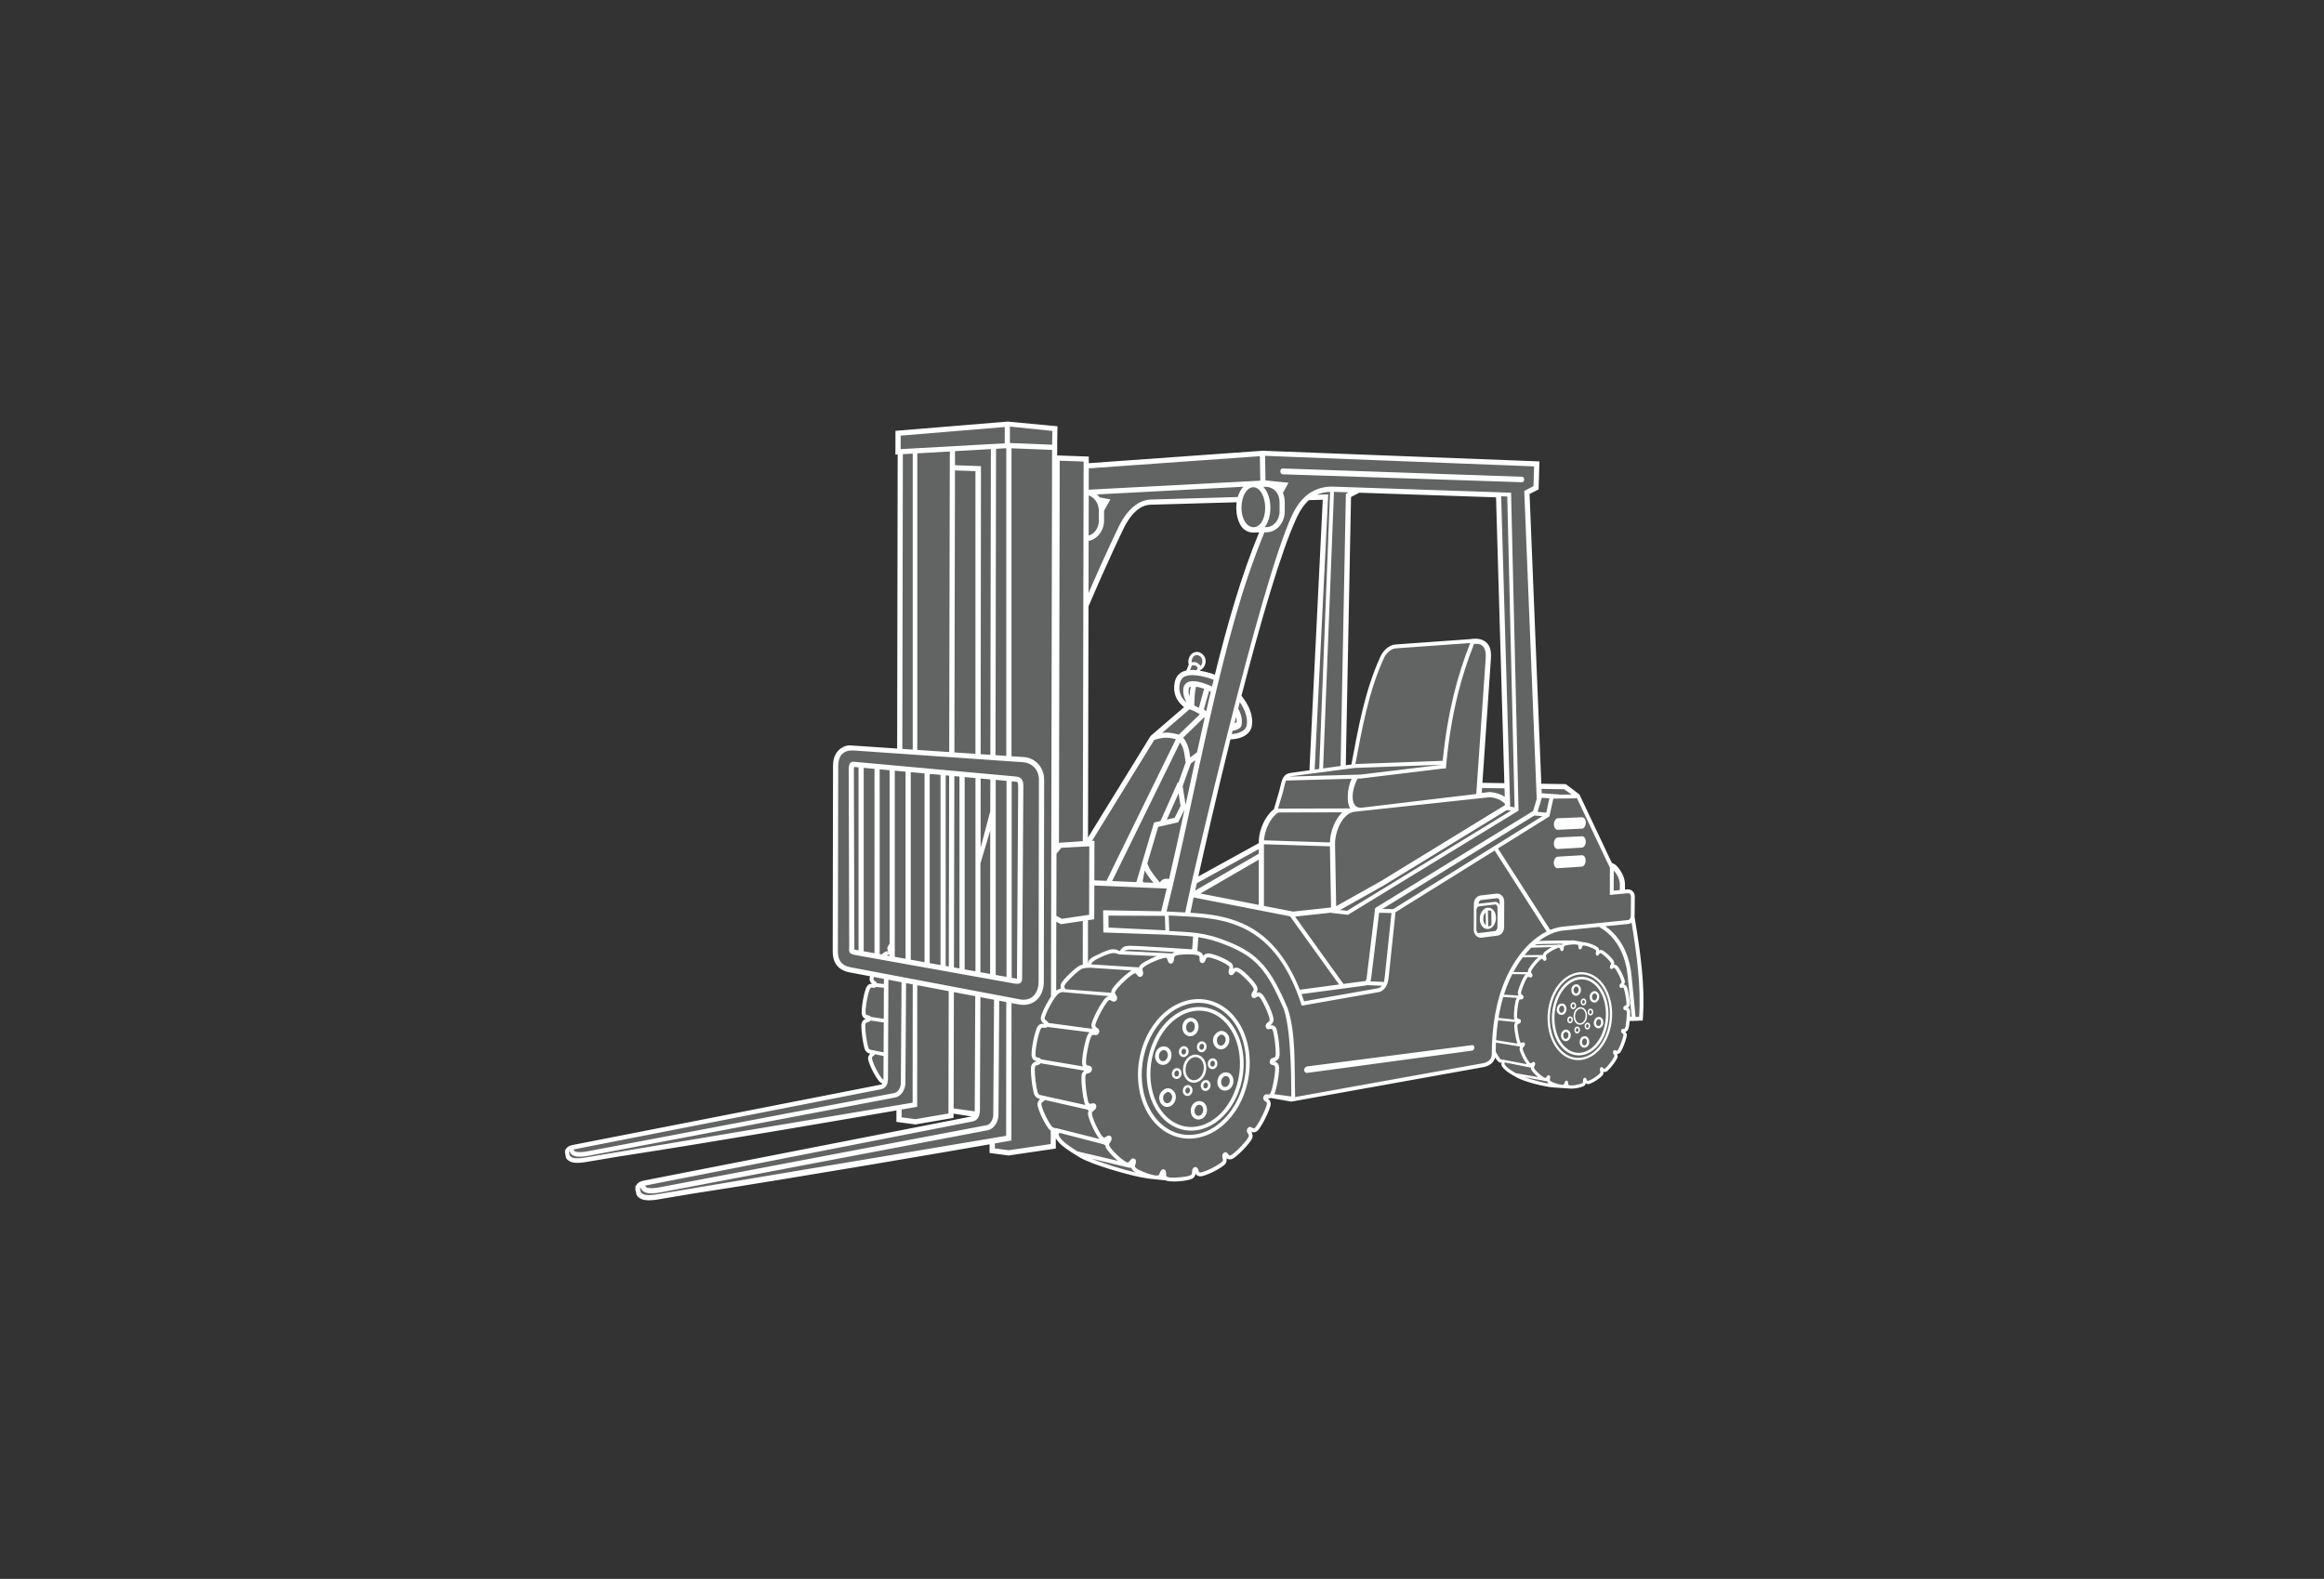
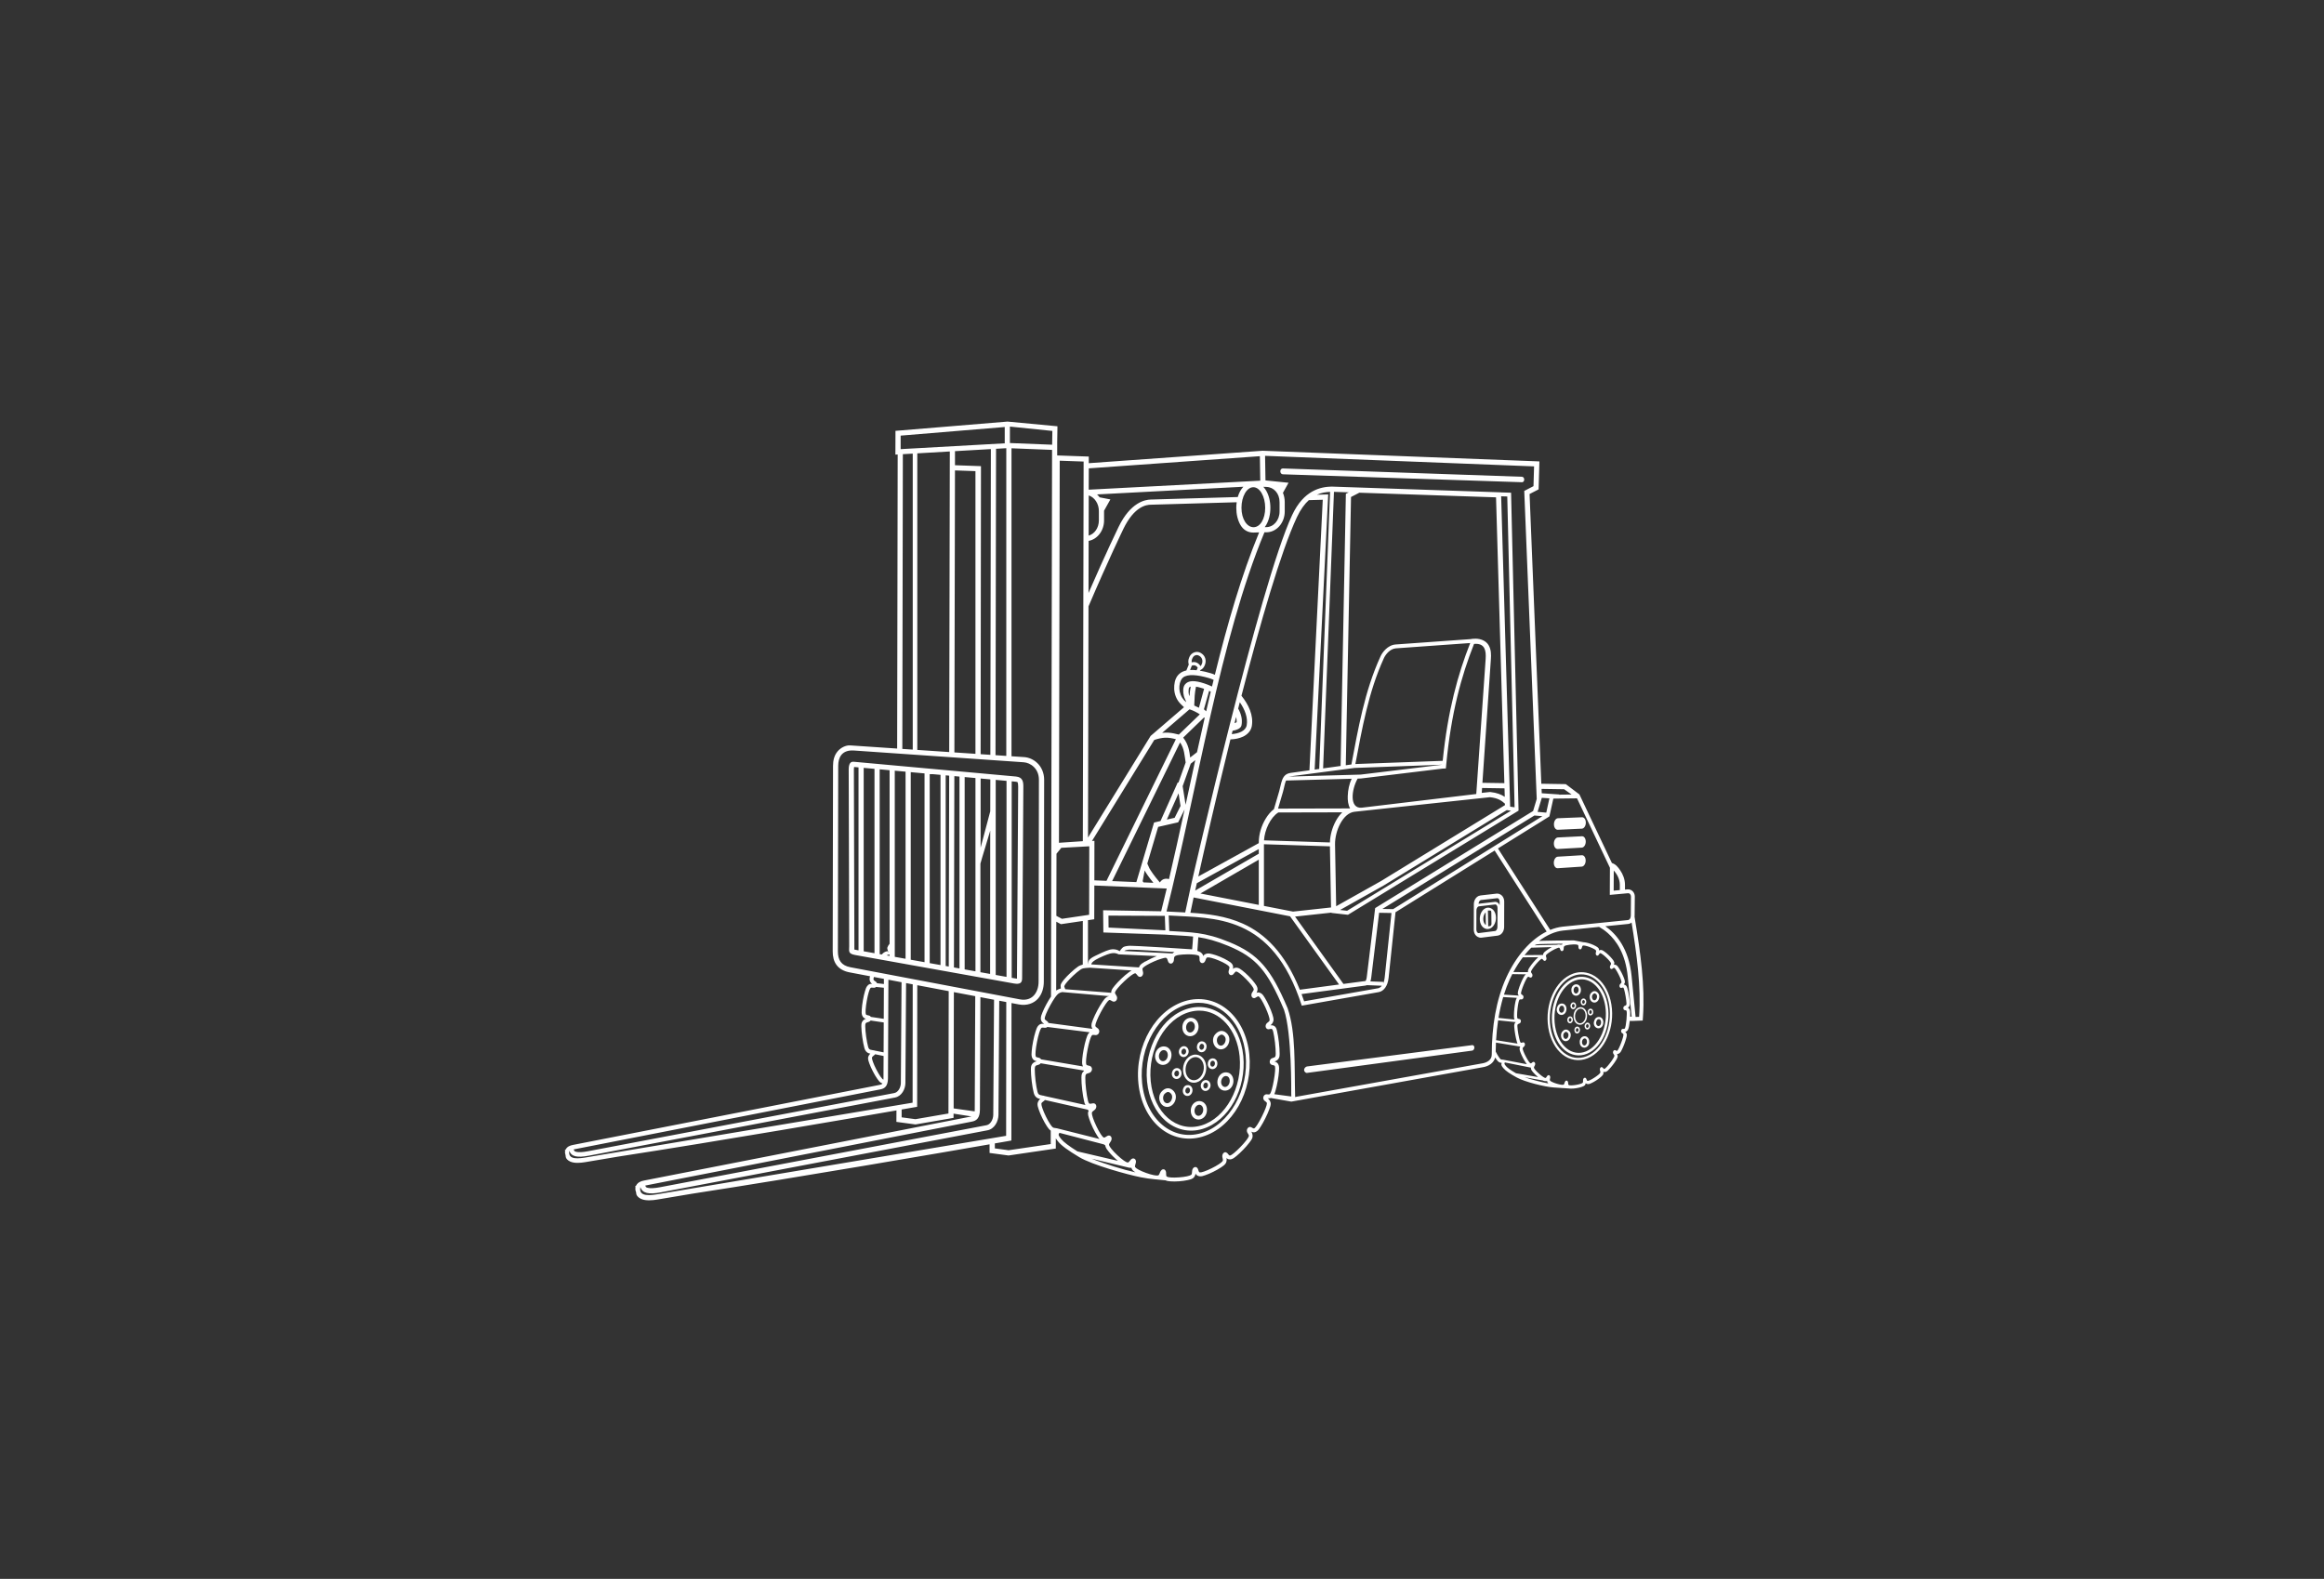
<svg xmlns="http://www.w3.org/2000/svg" width="100%" height="100%" viewBox="0 0 181 123" version="1.1" xml:space="preserve" style="fill-rule:evenodd;clip-rule:evenodd;stroke-linejoin:round;stroke-miterlimit:2;">
  <rect x="0" y="0" width="181" height="123" fill="#333333" stroke="none" />
-   <rect id="Gabelstapler-180x122px" x="0.298" y="0.189" width="180" height="122" style="fill:none;" />
  <g>
    <g>
      <g>
-         <path d="M119.142,43.83l0.723,17.36l1.894,0l1.077,0.663l1.062,2.242l1.539,3.176l0.807,0.981l0.139,1.079l0.492,0l0.302,0.383l0.053,1.816l0.303,2.409l0.336,3.126l-0.065,2.18l-0.929,0.055l-0.753,2.508l-0.257,0.107l-0.16,0.585l-0.723,0.827l-0.207,-0l-0.094,0.344l-0.925,0.539l-0.307,0l-0.314,0.254l-1.152,0.123l-3.018,-0.512c-0,-0 -1.425,-0.625 -1.794,-1.06c-0.091,-0.108 -0.196,-0.407 -0.196,-0.407c-0,-0 -0.379,-0.371 -0.544,-0.49c-0.049,-0.035 -0.361,0.49 -0.361,0.49l-0.676,0.291l-14.783,2.59l-1.706,-0.171l-0.338,-0l0.174,0.473l-0.174,0.679c-0,0 -0.324,1.019 -0.744,1.405c-0.388,0.354 -0.451,-0.038 -0.457,0.764c-0.175,0.442 -0.84,0.984 -1.451,1.45c-0.074,0.056 -0.356,-0.148 -0.431,-0.094c-0.101,0.072 0.005,0.401 -0.096,0.469c-0.289,0.191 -0.579,0.362 -0.843,0.499c-0.625,0.323 -1.032,0.458 -1.478,0.332c-0.181,0.036 -0.201,0.223 -0.201,0.223l-0.564,0.252l-1.898,-0.117c-3.645,-0.525 -6.606,-1.458 -8.15,-3.238l-0.23,-0.187l-0,0.961l-3.278,0.559l-1.419,-0.269l-0.138,-0.632l-26.823,4.469c-0.849,-0.476 -0.946,-0.904 -0.169,-1.277l25.659,-4.979l-0.276,-0.442l-1.432,-0.148l-0.203,0.413c0,-0 -2.826,0.574 -2.907,0.437c-0.172,-0.289 -1.002,-0.26 -1.002,-0.26l-0,-0.834l-8.454,1.377l-16.569,2.742c-0.956,-0.33 -1.368,-0.693 -0.095,-1.156l23.931,-4.725l-1.117,-2.123l0.152,-0.367l-0.477,-0.684l-0.13,-1.73l0.301,-0.211l-0.34,-0.612l0.444,-1.921l0.38,-0.157l-0.178,-0.478l-0,-0.349l-2.448,-0.648l-0.379,-1.245l0.145,-15.105l0.556,-0.521l0.608,-0.127l3.67,0.227l-0,-24.872l8.365,-0.587l3.752,0.353l-0,2.326l2.37,0.087l0.133,0.541l13.666,-0.961l21.255,0.771l-0,1.854l-0.674,0.445l0.239,5.46Zm-15.951,-5.035l-0.991,-0.158l-1.066,0.859l-1.161,3.029l-1.871,5.795l-1.141,4.127l-0.554,2.04l0.554,0.823l0.468,0.878l-0.232,0.752l-0.654,0.477l-0.881,0.081l-2.581,11.069l5.148,-2.648l0,-0.95l0.717,-1.308l0.38,-0.452l0.647,-2.368l0.368,-0.426l1.859,-0.314l0.991,-21.306Zm-6.726,0.099l-6.713,0.19c0,-0 -1.252,-0.163 -2.539,2.199c-1.287,2.361 -2.69,5.898 -2.69,5.898l0.133,18.338l5.312,-8.223l2.574,-2.099c-0,0 -1.759,-1.61 -0.306,-2.632c0.44,-0.31 0.493,-0.722 0.493,-0.722l0,-0.418c-0.092,-0.206 0.355,-0.456 0.355,-0.456c0.279,-0.076 0.517,0.055 0.701,0.456l-0,0.418l-0.432,0.328l-0,0.288l0.93,0.294l0.465,-0l3.574,-11.47l-0.892,-0l-0.705,-0.655l-0.26,-1.232l0,-0.502Zm9.414,-0.814l-0.815,0.582l-0.441,21.132l0.77,-0.104l0.486,-2.169l0.34,-1.944l0.594,-2.084l0.905,-2.418l0.688,-0.655l1.567,-0.132l4.713,-0.383l0.775,0.152l0.361,0.363l-0.493,10.793l2.049,-0l-0.628,-22.551l-10.871,-0.582Z" style="fill:#626463;" />
-       </g>
+         </g>
    </g>
    <path id="Gabelstapler" d="M78.472,32.842l-8.73,0.722l-0,0.37l-0.006,1.481l0.178,-0.01l-0.041,22.909l-3.659,-0.246c-0.333,-0.022 -0.721,0.168 -0.968,0.452c-0.282,0.325 -0.367,0.741 -0.367,1.142l-0.025,14.453c-0,0.391 0.076,0.762 0.301,1.063c0.224,0.3 0.58,0.489 1.001,0.569l1.607,0.305c-0.02,0.068 -0.034,0.134 -0.036,0.208c-0,0.072 0.014,0.163 0.058,0.239c0.043,0.072 0.1,0.115 0.141,0.143l-0.006,-0c-0.05,-0.004 -0.113,-0.007 -0.188,0.022c-0.084,0.033 -0.154,0.097 -0.197,0.156c-0.084,0.118 -0.116,0.229 -0.171,0.411c-0.114,0.385 -0.223,1.001 -0.246,1.401c-0.011,0.188 -0.02,0.304 0.022,0.446c0.021,0.072 0.07,0.159 0.143,0.216c0.059,0.047 0.113,0.057 0.16,0.068l-0.02,0.007l0.014,-0.004c-0.095,0.027 -0.235,0.118 -0.294,0.241c-0.059,0.122 -0.059,0.224 -0.059,0.341c0,0.224 0.031,0.54 0.075,0.86c0.045,0.319 0.104,0.625 0.163,0.835c0.036,0.129 0.1,0.251 0.202,0.332c0.101,0.079 0.203,0.098 0.258,0.109c-0.075,0.072 -0.173,0.207 -0.173,0.339c0,0.144 0.039,0.256 0.1,0.427c0.131,0.365 0.398,0.882 0.615,1.19c0.103,0.147 0.172,0.236 0.285,0.308c0.041,0.026 0.081,0.04 0.119,0.052c-0.006,0.006 -0.008,0.014 -0.011,0.018c-0.037,0.049 -0.08,0.073 -0.202,0.097l-23.894,4.679c-0.236,0.046 -0.456,0.132 -0.568,0.364c-0,0.006 -0.007,0.011 -0.007,0.017l-0.044,0.002c-0.008,0.033 0.006,0.063 0.014,0.091c-0.022,0.106 -0.008,0.213 0.028,0.308c0.006,0.114 0.024,0.222 0.094,0.307c0.153,0.187 0.366,0.258 0.56,0.287c0.387,0.058 0.794,-0.021 1.126,-0.077l2.348,-0.394c7.85,-1.207 18.591,-3.063 21.648,-3.595l-0.006,0.893l1.486,0.2l2.966,-0.512l-0,-0.33l1.396,0.218c-0.012,0.003 -0.021,0.005 -0.035,0.008l-25.468,4.986c-0.254,0.049 -0.496,0.144 -0.622,0.403c-0.006,0.008 -0.006,0.016 -0.009,0.023l-0.049,0.003c-0.008,0.036 0.006,0.069 0.016,0.102c-0.024,0.127 -0.006,0.255 0.043,0.365c0.006,0.113 0.024,0.222 0.094,0.307c0.169,0.207 0.403,0.284 0.614,0.316c0.42,0.063 0.855,-0.023 1.209,-0.082l2.475,-0.415c8.412,-1.294 19.958,-3.289 23.142,-3.843l-0,0.671l1.479,0.198l3.679,-0.541l0,-0.794c0.046,0.079 0.103,0.152 0.178,0.245c0.274,0.336 0.77,0.69 1.652,1.221c0.991,0.597 3.706,1.35 4.783,1.565c0.4,0.08 0.759,0.125 1.109,0.16c0.04,0.006 0.079,0.009 0.117,0.01c0.236,0.023 0.471,0.045 0.71,0.07c0.12,0.056 0.231,0.065 0.386,0.079c0.384,0.032 0.958,-0.011 1.339,-0.098c0.178,-0.04 0.298,-0.067 0.423,-0.156c0.119,-0.085 0.177,-0.255 0.188,-0.358c0.016,0.032 0.018,0.056 0.049,0.09c0.064,0.069 0.17,0.116 0.253,0.126c0.166,0.02 0.273,-0.022 0.447,-0.08c0.371,-0.123 0.909,-0.391 1.243,-0.616c0.156,-0.106 0.258,-0.176 0.345,-0.294c0.086,-0.119 0.099,-0.317 0.075,-0.413l-0.006,-0.03c0.03,0.03 0.048,0.061 0.103,0.086c0.091,0.041 0.206,0.039 0.283,0.016c0.153,-0.046 0.238,-0.122 0.386,-0.24c0.313,-0.253 0.756,-0.71 1.006,-1.04c0.119,-0.155 0.193,-0.254 0.24,-0.39c0.047,-0.135 0,-0.337 -0.053,-0.42l0.008,0.011l-0.041,-0.068c0.044,0.025 0.101,0.055 0.187,0.056c0.1,0.002 0.196,-0.043 0.256,-0.09c0.121,-0.091 0.182,-0.19 0.289,-0.355c0.226,-0.348 0.52,-0.937 0.666,-1.332c0.07,-0.186 0.112,-0.303 0.118,-0.446c0.008,-0.143 -0.108,-0.333 -0.192,-0.393l0,-0.002l-0.033,-0.026l-0.012,-0.01l0.039,0.004l-0.011,-0.003l0.003,0l-0.003,0c0.038,0.005 0.091,0.008 0.151,-0.005c0.02,-0.004 0.041,-0.01 0.062,-0.018l0.152,0.026l-0.002,0l1.449,0.257l14.899,-2.677c0.206,-0.032 0.435,-0.101 0.637,-0.253c0.153,-0.114 0.287,-0.291 0.343,-0.507c0.033,0.053 0.066,0.105 0.097,0.148c0.07,0.097 0.117,0.16 0.206,0.214c0.088,0.054 0.184,0.054 0.198,0.055l0.005,-0c-0.012,0.064 -0.039,0.121 -0.017,0.182c0.037,0.103 0.091,0.163 0.167,0.251c0.186,0.213 0.493,0.413 1.028,0.709c0.633,0.348 2.201,0.732 2.868,0.775l0.557,0.037c0.063,0.007 0.115,0.015 0.172,0.011l0.169,0.011l0.28,0.02l-0,-0.003c0.06,0.014 0.117,0.013 0.186,0.014c0.241,0.003 0.567,-0.049 0.8,-0.126c0.104,-0.035 0.181,-0.059 0.266,-0.134c0.046,-0.042 0.045,-0.099 0.064,-0.158c0.049,0.032 0.103,0.065 0.15,0.067c0.132,0.007 0.196,-0.032 0.296,-0.078c0.224,-0.099 0.52,-0.29 0.712,-0.455c0.088,-0.075 0.15,-0.127 0.202,-0.217c0.035,-0.062 0.024,-0.134 0.022,-0.203c0.067,0.014 0.143,0.017 0.191,-0.003c0.114,-0.046 0.156,-0.102 0.238,-0.185c0.179,-0.18 0.414,-0.484 0.549,-0.709c0.062,-0.105 0.104,-0.173 0.128,-0.272c0.017,-0.071 -0.015,-0.152 -0.042,-0.221c0.007,-0 0.008,0.004 0.014,0.003c0.083,-0.006 0.156,-0.05 0.196,-0.09c0.081,-0.077 0.109,-0.144 0.165,-0.254c0.119,-0.235 0.265,-0.616 0.333,-0.876c0.033,-0.122 0.055,-0.198 0.052,-0.298c0,-0.077 -0.066,-0.156 -0.12,-0.219c0.026,-0.006 0.044,-0.002 0.071,-0.016c0.066,-0.036 0.111,-0.092 0.135,-0.138c0.049,-0.092 0.061,-0.167 0.086,-0.29c0.023,-0.115 0.042,-0.259 0.057,-0.406l0.177,0.009l0.831,-0.033l0.018,-0.27c0.169,-2.454 -0.196,-5.016 -0.615,-7.575l-0.039,-0.249c0,-0.028 0.006,-0.056 0.006,-0.084l0.014,-1.475c-0,-0.138 -0.039,-0.27 -0.131,-0.383c-0.092,-0.112 -0.258,-0.201 -0.431,-0.185l-0.203,0.019l0,-0.37c0,-0.441 -0.165,-0.826 -0.363,-1.119c-0.188,-0.276 -0.351,-0.482 -0.656,-0.583l-2.529,-5.341l-1.062,-0.803l-1.906,-0.031l-0.915,-22.569l0.704,-0.363l0.062,-2.177l-0.398,-0.016l-21.159,-0.815l-13.539,0.969l-0,-0.516l-2.46,-0.087l0,-1.029l0.02,-1.243l-3.886,-0.366Zm0.183,0.39l3.306,0.338l-0.017,1.074l-3.289,-0.13l0,-1.282Zm-0.403,0.033l0,1.271l-8.107,0.453l-0,-1.053l8.107,-0.671Zm0.121,1.651l-0,23.971l-0.84,-0.057l0.042,-23.868l0.798,-0.046Zm0.407,0.006l3.158,0.125l-0.083,42.589c-0.236,0.35 -0.514,0.86 -0.66,1.222c-0.076,0.189 -0.124,0.306 -0.132,0.455c-0.007,0.075 0.01,0.167 0.053,0.245c0.043,0.078 0.104,0.125 0.146,0.154l0.067,0.052l-0.072,-0.007c-0.052,-0.006 -0.129,-0.01 -0.215,0.021c-0.086,0.03 -0.157,0.094 -0.203,0.154c-0.089,0.12 -0.127,0.24 -0.19,0.435c-0.131,0.411 -0.263,1.078 -0.296,1.507c-0.015,0.203 -0.027,0.327 0.014,0.474c0.02,0.074 0.067,0.163 0.14,0.222c0.074,0.06 0.149,0.081 0.2,0.09l0.046,0.012l-0.104,0.033l0.014,-0.003c-0.1,0.026 -0.244,0.115 -0.306,0.239c-0.062,0.123 -0.068,0.232 -0.068,0.357c-0,0.24 0.021,0.584 0.063,0.931c0.041,0.344 0.099,0.678 0.158,0.905c0.036,0.137 0.099,0.263 0.202,0.348c0.103,0.085 0.21,0.107 0.269,0.121l0.034,0.008l-0.016,0.012l0.011,-0.007c-0.083,0.059 -0.199,0.228 -0.205,0.377c-0.005,0.15 0.038,0.271 0.1,0.457c0.133,0.395 0.41,0.962 0.638,1.298c0.106,0.158 0.178,0.254 0.292,0.33l-0,1.046l-3.28,0.483l-1.073,-0.145l0,-0.388c0.258,-0.044 0.95,-0.164 0.95,-0.164l0.332,-0.06l-0,-0.025l0.006,0l0.01,-10.685l0.577,0.109c0.61,0.116 1.154,-0.081 1.481,-0.447c0.327,-0.366 0.458,-0.851 0.458,-1.324l0.026,-15.731c0,-0.545 -0.215,-0.994 -0.518,-1.29c-0.304,-0.296 -0.678,-0.452 -1.037,-0.477l-0.987,-0.066l-0,-23.992Zm-1.608,0.063l-0.04,23.818l-0.758,-0.051l0.027,-22.438l-2.024,-0.072l-0,-1.096l2.795,-0.161Zm-3.197,0.185l-0.048,23.417l-2.485,-0.167l-0,-23.103l2.533,-0.147Zm-2.888,0.167l0,23.059l-0.811,-0.054l0.041,-22.96l0.77,-0.045Zm27.44,0.173l20.951,0.822l-0.045,1.54l-0.72,0.373l0.972,23.997l-0.282,0.937l-12.301,7.563l-0.655,5.377c-0.021,0.171 -0.061,0.256 -0.08,0.28c-0.018,0.025 -0.007,0.022 -0.064,0.029l-1.671,0.222l-3.77,-5.246l2.834,-0.309l0,0.023l1.288,0.146l13.285,-8.114l-0.582,-24.767l-0.781,-0.024l-0,-0.004l-13.203,-0.449c-0.844,0.019 -2.161,0.284 -3.066,2.216c-2.517,5.374 -7.828,28.625 -7.828,28.625l-0.501,2.335c-0.433,-0.022 -0.859,-0.039 -1.266,-0.065l-0.19,-0.012c2.402,-9.569 4.166,-21.206 7.627,-29.537l0.114,-0c0.837,0.015 1.466,-0.749 1.466,-1.617l-0,-0.731c-0,-0.264 -0.049,-0.511 -0.14,-0.726c0.143,-0.268 0.288,-0.529 0.436,-0.786l-1.796,-0.183l-0.032,-1.915Zm-0.404,0.028l0.03,1.908l-13.361,0.702l0.007,-1.662l13.324,-0.948Zm-15.589,0.351l1.862,0.067l-0.062,29.574l-1.859,0.125l0.059,-29.766Zm17.375,0.605c-0.107,-0.004 -0.194,0.094 -0.194,0.221c-0,0.126 0.085,0.231 0.192,0.234l18.635,0.618c0.093,0.002 0.169,-0.089 0.169,-0.207c0,-0.118 -0.074,-0.214 -0.167,-0.218l-18.635,-0.648Zm-25.533,0.152l1.595,0.057l0,22.022l-1.388,-0.094l-0.252,-0.016l0.045,-21.969Zm22.463,1.272c-0.041,0.044 -0.079,0.089 -0.115,0.137c-0.005,0.004 -0.007,0.01 -0.012,0.015c-0.037,0.049 -0.071,0.101 -0.102,0.154c-0.024,0.041 -0.046,0.084 -0.067,0.128c-0.011,0.021 -0.02,0.042 -0.029,0.064c-0.009,0.022 -0.019,0.042 -0.028,0.064c-0.012,0.031 -0.025,0.062 -0.036,0.094c-0.003,0.01 -0.005,0.021 -0.01,0.031c-0.014,0.038 -0.027,0.076 -0.038,0.115l-6.785,0.196c-0.421,0.01 -1.565,0.206 -2.495,2.127c0,0 -0.983,2.016 -2.345,5.154l0.009,-4.06c0.7,-0.13 1.202,-0.818 1.202,-1.592l-0,-0.76c0.162,-0.297 0.326,-0.592 0.492,-0.879l-0.836,-0.162c-0.061,-0.082 -0.129,-0.159 -0.202,-0.227l11.397,-0.599Zm1.553,0.006l0.235,0.007c0.584,0.017 1.03,0.505 1.03,1.188l-0,0.732c-0.002,0.683 -0.473,1.225 -1.057,1.214l-0.096,-0.002c0.04,-0.054 0.078,-0.11 0.111,-0.168c0.212,-0.367 0.326,-0.829 0.326,-1.335c-0,-0.506 -0.114,-0.968 -0.326,-1.336c-0.062,-0.107 -0.137,-0.209 -0.223,-0.3Zm-0.778,0.032c0.509,0 0.923,0.719 0.923,1.604c-0,0.885 -0.398,1.511 -0.908,1.511c-0.51,0 -0.939,-0.626 -0.939,-1.511c0,-0.885 0.414,-1.604 0.924,-1.604Zm5.977,0.36l-0.846,21.587l-0.355,0.049l1.055,-21.435l-0.882,0.024c0.366,-0.166 0.717,-0.21 1.028,-0.225Zm0.302,0l1.151,0.039l-0.223,0.116l-0.411,21.2l-1.362,0.189l0.845,-21.544Zm1.976,0.067l10.647,0.361l0.648,22.265l-1.709,-0.026l0.658,-9.616c0.026,-0.375 0.03,-0.761 -0.18,-1.112c-0.183,-0.307 -0.557,-0.492 -0.995,-0.5c-0.063,-0.003 -0.127,0.001 -0.191,0.007l-0.158,0.015l-0.01,0.009l-5.88,0.42c-0.323,0.023 -0.586,0.188 -0.779,0.371c-0.194,0.185 -0.327,0.391 -0.407,0.568c-1.245,2.72 -1.741,5.662 -2.262,8.41l-0.437,0.06l0.407,-20.897l0.648,-0.335Zm-21.075,0.212c0.456,0.148 0.79,0.64 0.79,1.218l-0,0.731c-0.002,0.578 -0.339,1.054 -0.797,1.181l0.007,-3.13Zm32.121,0.067l0.476,0.015l0.57,24.214l-0.344,-0.049l-0.702,-24.18Zm-13.895,0.27l-1.037,21.076l-1.497,0.207l-0,0.004c-0.15,0.021 -0.292,0.082 -0.395,0.176c-0.122,0.113 -0.189,0.25 -0.239,0.385c-0.1,0.271 -0.138,0.562 -0.222,0.85l-0.412,1.404c-0.256,0.193 -0.47,0.457 -0.641,0.739c-0.337,0.555 -0.538,1.222 -0.538,1.843l-0,0.066l-4.71,2.597c0.432,-1.951 1.341,-5.988 2.501,-10.679l0.026,-0.001c0.326,-0.013 0.663,-0.072 0.969,-0.219c0.306,-0.148 0.601,-0.421 0.67,-0.813c0.146,-0.841 -0.247,-1.667 -0.806,-2.366c1.453,-5.626 3.074,-11.253 4.318,-13.909c0.289,-0.616 0.606,-1.037 0.93,-1.33l1.083,-0.03Zm-6.703,0.194c-0.02,0.141 -0.031,0.285 -0.031,0.434c0,0.505 0.113,0.968 0.324,1.335c0.212,0.367 0.558,0.594 1.003,0.594c0.164,-0.002 0.307,-0.009 0.452,-0.015c-1.369,3.313 -2.469,7.118 -3.447,11.091c-0.113,-0.048 -0.225,-0.091 -0.336,-0.123c-0.286,-0.085 -0.562,-0.149 -0.828,-0.193l0.02,-0.042c0.145,-0.064 0.269,-0.18 0.334,-0.332l0.028,-0.065c0.142,-0.332 0.041,-0.725 -0.271,-0.913l0,-0.002l-0.012,-0.008l-0.041,-0.025c-0.078,-0.046 -0.162,-0.071 -0.247,-0.077l-0.006,-0c-0.084,-0.006 -0.17,0.007 -0.249,0.037c-0.161,0.058 -0.3,0.183 -0.371,0.348l-0.028,0.067c-0.074,0.173 -0.08,0.363 -0.026,0.532l-0.188,0.462c-0.193,0.041 -0.374,0.116 -0.531,0.249c-0.271,0.229 -0.378,0.551 -0.412,0.92c-0.033,0.368 0.035,0.793 0.28,1.175c0.095,0.149 0.315,0.377 0.479,0.517l-2.601,2.24l-0.032,0.053l-4.843,7.861l0.038,-18.008c1.545,-3.619 2.709,-6.018 2.709,-6.018l-0,-0.003c0.878,-1.813 1.827,-1.891 2.14,-1.898l6.693,-0.193Zm-10.432,0.076l0.007,0.002c-0,0.002 -0,0.004 -0.007,0.007l0,-0.009Zm28.62,10.892c-0.952,2.407 -1.746,5.245 -2.143,9.177l-6.802,0.249c0.517,-2.725 1.013,-5.606 2.223,-8.25c0.126,-0.277 0.472,-0.73 0.934,-0.763l5.788,-0.413Zm0.427,0.061c0.72,-0.001 0.819,0.537 0.774,1.186l-0.73,10.514l-8.916,1.065c-0.975,0.097 -0.814,-1.4 -0.322,-2.266l0.251,-0.008l6.376,-0.772l0.243,-0.009l0.025,-0.264c0.383,-4.065 1.186,-6.95 2.153,-9.396l0.017,-0.043c0.045,-0.004 0.088,-0.007 0.129,-0.007Zm-21.752,0.876l0.002,0.001c0.018,-0.001 0.037,-0.001 0.055,0c0.05,0.005 0.098,0.02 0.145,0.048l0.055,0.034c0.187,0.113 0.263,0.379 0.17,0.597l-0.028,0.066c-0.02,0.045 -0.046,0.084 -0.075,0.117l-0.006,-0.006c-0.086,-0.141 -0.212,-0.248 -0.355,-0.291c-0.071,-0.021 -0.141,-0.026 -0.207,-0.021c-0.044,0.002 -0.087,0.011 -0.127,0.021c-0.011,-0.087 -0,-0.176 0.035,-0.26l0.029,-0.066c0.062,-0.144 0.179,-0.229 0.306,-0.239l0.001,-0.001Zm-0.228,0.795c0.124,-0.008 0.237,0.039 0.332,0.193l-0.089,0.194c-0.079,-0.008 -0.157,-0.016 -0.233,-0.02c-0.051,-0.002 -0.101,-0.003 -0.15,-0.002c-0.043,0 -0.084,0.004 -0.126,0.007l0.14,-0.346c0.043,-0.014 0.085,-0.023 0.126,-0.026Zm-0.006,0.77c0.353,0.015 0.775,0.1 1.222,0.232c0.114,0.033 0.233,0.081 0.353,0.136c-0.042,0.172 -0.084,0.344 -0.126,0.516c-0.199,-0.093 -0.401,-0.175 -0.602,-0.24c-0.743,-0.244 -1.245,-0.256 -1.513,0.092c-0.158,0.206 -0.151,0.583 -0.077,0.885c0.04,0.166 0.146,0.339 0.187,0.49c-0.131,-0.105 -0.234,-0.223 -0.315,-0.348c-0.379,-0.595 -0.22,-1.34 0.053,-1.57c0.178,-0.151 0.464,-0.208 0.818,-0.193Zm-0.209,0.889c-0.057,0.296 -0.082,0.516 -0.096,0.748c-0.022,-0.047 -0.039,-0.087 -0.046,-0.112c-0.056,-0.232 -0.005,-0.529 0.007,-0.543c0.037,-0.049 0.072,-0.077 0.135,-0.093l-0,-0Zm0.411,0.006c0.146,0.025 0.319,0.066 0.52,0.132c0.036,0.012 0.073,0.026 0.109,0.039l-0.402,1.474c-0.118,-0.063 -0.239,-0.121 -0.364,-0.173c0.028,-0.657 0.023,-0.901 0.137,-1.472Zm1.021,0.329c0.043,0.019 0.086,0.041 0.129,0.061c-0.121,0.508 -0.239,1.019 -0.357,1.531l-0.177,-0.156l0.405,-1.436Zm2.39,0.884c0.402,0.58 0.64,1.216 0.538,1.795c-0.078,0.448 -0.627,0.651 -1.165,0.69c0.022,-0.086 0.044,-0.175 0.066,-0.262c0.284,-0.05 0.647,-0.162 0.696,-0.43c0.082,-0.446 -0.027,-0.886 -0.262,-1.296c0.042,-0.166 0.085,-0.331 0.127,-0.497Zm-3.917,0.552c0.281,0.09 0.548,0.226 0.804,0.393l-1.633,1.577c-0.244,-0.061 -0.498,-0.127 -0.802,-0.148c-0.153,-0.01 -0.319,-0.008 -0.498,0.013l2.129,-1.835Zm3.627,0.595c0.035,0.137 0.053,0.275 0.046,0.411c-0.056,0.029 -0.112,0.054 -0.169,0.077c0.041,-0.163 0.081,-0.325 0.123,-0.488Zm-2.491,0.037c0.015,0.012 0.03,0.025 0.045,0.037c-0.203,0.888 -0.4,1.781 -0.596,2.673l-0.531,0.414c-0.063,-0.489 -0.132,-1.024 -0.546,-1.55l1.628,-1.574Zm-3.06,1.583c0.328,-0.016 0.59,0.046 0.863,0.116l-5.404,11.033l-0.945,-0.04l0.005,-3.078l-0.189,0.01l4.848,-7.868c0.325,-0.11 0.591,-0.161 0.822,-0.173Zm1.19,0.365c0.338,0.498 0.34,0.992 0.434,1.56l-0.564,1.576l-0.051,-0.023l-1.344,3.011l-0.502,0.115l-1.378,4.642l-1.887,-0.079l5.292,-10.802Zm-25.558,0.627c0.054,-0.002 0.11,-0 0.168,0.004l13.217,0.916c0.511,0.035 1.179,0.477 1.179,1.363l-0.026,15.731c0,0.791 -0.46,1.566 -1.46,1.375l-13.197,-2.502c-0.71,-0.134 -0.974,-0.558 -0.974,-1.235l0.025,-14.453c0.002,-0.64 0.267,-1.187 1.069,-1.2l-0.001,0.001Zm26.742,0.752c-0.254,1.163 -0.504,2.324 -0.754,3.479l-0.229,-1.449l0.628,-1.753l0.355,-0.277Zm-26.684,0.127c-0.182,0.019 -0.309,0.177 -0.309,0.612l0.039,13.761c-0,0.381 -0.105,0.58 0.469,0.683l12.353,2.216c0.512,0.092 0.646,-0.074 0.646,-0.401l0.095,-14.927c0.004,-0.382 -0.048,-0.745 -0.576,-0.793l-12.637,-1.151c-0.028,-0.003 -0.055,-0.003 -0.08,0Zm45.923,0.231l-6.364,0.77l-5.603,0.154l5.138,-0.673l6.829,-0.251Zm-45.805,0.177l0.338,0.031l0,14.253l-0.185,-0.034c-0.092,-0.016 -0.121,-0.029 -0.148,-0.04c0.011,0 0.01,-0.055 0.01,-0.246l-0.039,-13.762c-0,-0.159 0.019,-0.184 0.024,-0.202Zm0.741,0.068l0.841,0.077l0,14.362l-0.841,-0.151l0,-14.288Zm1.244,0.113l0.773,0.071l-0,13.52c-0.074,0.093 -0.133,0.176 -0.169,0.279c-0.031,0.087 0.012,0.178 0.039,0.27l0.011,-0.003c-0.006,0.002 -0.007,0.003 -0.011,0.004c0.016,0.051 0,0.12 0.022,0.148l-0.037,-0.069l-0.023,-0.061c-0.104,0.031 -0.211,0.064 -0.31,0.139c-0.05,0.038 -0.094,0.081 -0.138,0.129l-0.156,-0.029l-0.001,-14.398Zm1.176,0.107l0.841,0.077l-0,14.576l-0.841,-0.151l-0,-14.502Zm1.244,0.114l1.074,0.098l0,14.706l-1.074,-0.192l-0,-14.612Zm1.477,0.156l0.24,0l0.601,0.054l0,14.818l-0.841,-0.151l0,-14.721Zm1.244,0.092l0.272,0.025l-0.032,14.87l-0.24,-0.044l0,-14.851Zm0.675,0.061l0.399,0.036l0,14.948l-0.431,-0.078l0.032,-14.906Zm0.803,0.073l0.841,0.076l0,15.051l-0.038,-0l-0.803,-0.144l0,-14.983Zm1.244,0.113l0.755,0.069l-0.006,2.49c-0.255,0.944 -0.505,1.886 -0.75,2.825l0.001,-5.384Zm28.895,0.019c-0.19,0.407 -0.287,0.882 -0.303,1.341c-0.013,0.342 0.024,0.676 0.181,0.972l-5.609,0.013l0.375,-1.277c0.103,-0.351 0.144,-0.683 0.247,-0.91l0.212,-0.005l4.897,-0.134Zm-27.72,0.088l0.841,0.077l0,15.271l-0.841,-0.151l0,-15.197Zm1.244,0.113l0.296,0.028c0.175,0.016 0.151,0.03 0.169,0.062c0.018,0.032 0.04,0.155 0.04,0.327l-0.095,14.957l-0.41,-0.067l0,-15.307Zm36.635,0.519l1.747,0.027l0.02,0.664c-0.26,-0.176 -0.616,-0.325 -1.115,-0.375l-0.044,-0.003l-0.633,0.068l0.025,-0.381Zm4.633,0.071l1.758,0.027l0.581,0.411l-0.97,0.011l0.006,-0.015l-1.361,-0.095l-0.014,-0.339Zm-28.272,0.343l0.154,0.984l-0.46,0.925l-0.608,0.138l0.914,-2.047Zm24.245,0.304c0.633,0.063 0.917,0.275 1.171,0.5l0.006,0.117l-9.647,5.91l-3.501,1.966l-0.087,-4.804c-0.02,-1.055 0.611,-2.459 1.519,-2.556l10.539,-1.133Zm4.046,0.047l0.591,0.041l-0.244,1.113l-0.676,-0.059l0.329,-1.095Zm2.742,0.041l2.563,5.408l-0.009,2.114l1.417,-0.13c0.14,-0.013 0.231,0.123 0.231,0.263l-0.012,1.476c-0.002,0.214 -0.101,0.339 -0.213,0.351l-5.095,0.515c-0.324,0.035 -0.649,0.122 -0.969,0.253l-4.072,-6.346l4.008,-2.496l0.306,-1.386l1.845,-0.022Zm-30.562,0.86c-0.399,1.844 -0.8,3.664 -1.214,5.433c-0.026,-0.007 -0.051,-0.016 -0.077,-0.021c-0.038,-0.007 -0.076,-0.01 -0.113,-0.011c-0.113,-0.003 -0.223,0.025 -0.315,0.079c-0.082,0.049 -0.155,0.121 -0.207,0.211c-0.011,-0.012 -0.021,-0.022 -0.032,-0.035c-0.184,-0.213 -0.368,-0.447 -0.512,-0.648c-0.146,-0.2 -0.258,-0.39 -0.269,-0.414l-0.167,-0.374l0.847,-2.856l1.558,-0.356l0.501,-1.008Zm25.091,0.056l0.329,0.048l-12.765,7.795l-0.548,-0.062l3.401,-1.91l9.583,-5.871Zm-12.811,0.174c-0.203,0.193 -0.371,0.43 -0.508,0.682c-0.276,0.509 -0.437,1.103 -0.456,1.665l-5.132,-0.164c0.051,-0.815 0.498,-1.784 1.112,-2.171l4.984,-0.012Zm14.966,0.247l0.621,0.053l-11.627,7.242l-0.836,-0.015l11.842,-7.28Zm3.706,0.138l-1.879,0.076c-0.17,0.006 -0.308,0.224 -0.308,0.473c0,0.249 0.135,0.433 0.305,0.425l1.878,-0.087c0.166,-0.013 0.301,-0.221 0.301,-0.467c-0,-0.245 -0.131,-0.426 -0.297,-0.42Zm-46.09,1.035l-0.009,11.17l-0.756,-0.135l-0,-8.458c0.116,-0.447 0.646,-2.128 0.766,-2.577l-0.001,0Zm46.084,0.444l-1.878,0.094c-0.17,0.014 -0.309,0.226 -0.309,0.476c0,0.249 0.135,0.432 0.306,0.423l1.878,-0.107c0.165,-0.014 0.3,-0.223 0.3,-0.468c-0,-0.246 -0.131,-0.427 -0.297,-0.418Zm-24.767,0.621l5.139,0.164l0.087,4.762l-2.959,0.322l-2.267,-0.443l-0,-4.805Zm-13.603,0.161l-0.012,5.336l-2.118,0.313l-0.434,-0.23l0.01,-4.84l0.374,-0.46l2.18,-0.119Zm13.201,0.216l-0,0.361l-4.952,2.871c0.019,-0.084 0.075,-0.341 0.126,-0.572l4.826,-2.66Zm18.369,0.113l4.05,6.311c-1.231,0.611 -2.373,1.893 -3.147,3.596c-0.784,1.723 -1.127,3.808 -1.127,5.996c-0,0.439 -0.414,0.628 -0.752,0.681l-14.561,2.616c-0.069,-2.406 0.073,-4.988 -0.582,-6.906c-1.297,-3.076 -2.278,-4.221 -4.514,-5.147c-1.989,-0.823 -3.029,-0.765 -4.707,-0.878l-0.043,-1.208c3.559,0.22 8.071,-0.127 10.362,7.025l6,-1.057c0.373,-0.067 0.696,-0.456 0.764,-1.114l0.538,-5.108l7.719,-4.807Zm6.794,0.367l-1.877,0.113c-0.17,0.015 -0.308,0.228 -0.308,0.477c-0,0.25 0.135,0.433 0.304,0.422l1.878,-0.125c0.166,-0.016 0.3,-0.226 0.3,-0.471c0,-0.245 -0.131,-0.426 -0.297,-0.416Zm-25.163,0.346l-0,3.523l-4.545,-0.888l4.545,-2.635Zm-8.887,0.84c0.074,0.167 0.359,0.57 0.68,0.963l-0.771,-0.033c-0.023,-0.033 -0.047,-0.065 -0.065,-0.096l0.156,-0.834Zm36.534,0.011c0.234,0.244 0.478,0.657 0.472,1.108l0,0.41l-0.479,0.044l0.007,-1.562Zm-40.455,1.162l5.639,0.235c-0.14,0.587 -0.282,1.167 -0.426,1.739l-0.008,0.033l-4.52,-0.08l0.018,1.731l4.834,0.168l0.272,0.019c0.714,0.048 1.299,0.066 1.882,0.129c-0.021,0.329 -0.04,0.686 -0.075,0.998c0,0 -1.158,-0.079 -2.358,-0.152c-0.6,-0.037 -1.211,-0.072 -1.694,-0.095c-0.242,-0.012 -0.451,-0.02 -0.613,-0.025c-0.08,-0.002 -0.141,-0.005 -0.195,-0.005c-0.054,0 -0.102,0.003 -0.157,0.011c-0.093,0.013 -0.208,0.027 -0.334,0.084c-0.097,0.044 -0.296,0.329 -0.296,0.329c-0.141,-0.117 -0.459,-0.21 -0.804,-0.11c-0.323,0.093 -0.844,0.347 -1.141,0.492c-0.236,0.115 -0.391,0.24 -0.445,0.346c-0.053,0.105 -0.053,0.193 -0.067,0.267l-0.008,-0l0,-3.413l0.489,-0.072l0.007,-2.629Zm31.407,0.629c-0.025,-0.002 -0.049,-0 -0.074,0.002l-1.26,0.144l0,0.002c-0.199,0.023 -0.329,0.152 -0.404,0.275c-0.074,0.122 -0.109,0.258 -0.11,0.403l-0.005,1.974c-0,0.145 0.032,0.285 0.12,0.412c0.089,0.127 0.277,0.247 0.477,0.222l1.26,-0.158c0.2,-0.026 0.327,-0.155 0.4,-0.277c0.071,-0.122 0.106,-0.256 0.107,-0.401l-0,-0.002l0.006,-1.958c-0,-0.144 -0.031,-0.282 -0.118,-0.409c-0.077,-0.111 -0.227,-0.219 -0.398,-0.229l-0.001,-0Zm-23.675,0.302l7.51,1.467l3.819,5.314l-3.057,0.406c-1.146,-2.854 -2.718,-4.376 -4.432,-5.146c-1.351,-0.606 -2.761,-0.768 -4.09,-0.849l0.25,-1.192Zm23.645,0.056c0.106,-0.011 0.189,0.112 0.189,0.277l-0,0.269c-0.014,-0.035 -0.03,-0.069 -0.051,-0.1c-0.056,-0.081 -0.159,-0.153 -0.274,-0.159c-0.016,0 -0.034,0 -0.051,0.002l-1.259,0.146l-0.006,0.002c0.01,-0.154 0.092,-0.281 0.192,-0.293l1.259,-0.143l0.001,-0.001Zm-0.164,0.489c0.105,-0.012 0.19,0.111 0.19,0.276l-0.007,1.472c0,0.166 -0.085,0.31 -0.191,0.322l-1.259,0.159c-0.107,0.014 -0.193,-0.11 -0.193,-0.277l0.006,-1.483c-0,-0.166 0.088,-0.31 0.195,-0.323l1.259,-0.146Zm-0.515,0.249c-0.025,-0.001 -0.051,0 -0.077,0.003c-0.212,0.025 -0.362,0.167 -0.456,0.324c-0.094,0.158 -0.144,0.347 -0.144,0.549c-0,0.201 0.047,0.387 0.152,0.539c0.105,0.151 0.298,0.274 0.509,0.247c0.211,-0.025 0.359,-0.168 0.453,-0.325c0.094,-0.157 0.146,-0.345 0.146,-0.546l-0,-0.002c-0,-0.202 -0.048,-0.387 -0.153,-0.538c-0.091,-0.133 -0.25,-0.243 -0.43,-0.252l0,0.001Zm0.123,0.223c0.059,-0.003 0.097,0.045 0.097,0.136l0.013,0.896c0,0.091 -0.047,0.168 -0.106,0.177l-0.15,0.025l-0.022,-1.232l0.168,-0.002Zm-0.345,0.144l0.018,0.989c-0.121,-0.076 -0.204,-0.257 -0.204,-0.48c0,-0.209 0.077,-0.399 0.186,-0.509Zm-8.295,0.032l0.962,0.017l-0.528,5.017c0,0.014 -0.005,0.024 -0.005,0.038l-0.021,0.127l0,0.008c-0.023,0.114 -0.054,0.21 -0.092,0.293l0.007,-0.115l-1.004,-0.039c0.029,-0.08 0.052,-0.175 0.066,-0.291l0.615,-5.055Zm-21.081,0.22l4.392,0.021l0.04,1.126l-4.422,-0.214l-0.01,-0.933Zm-1.997,0.416l-0.003,3.401c-0.132,0.036 -0.261,0.079 -0.379,0.162c-0.34,0.236 -0.805,0.675 -1.072,0.992c-0.086,0.103 -0.189,0.229 -0.26,0.389c-0.02,0.052 -0.016,0.139 -0.008,0.212c0.003,0.028 0.018,0.079 0.011,0.103c-0.126,0.044 -0.248,0.083 -0.364,0.158l0.01,-5.358l0.363,0.193l1.702,-0.252Zm42.741,0.126c0.407,2.501 0.747,4.985 0.585,7.343l-0.274,0.01l-0.308,-3.165c-0.216,-2.215 -1.244,-3.344 -2.048,-3.9l1.8,-0.182c0.093,-0.011 0.175,-0.051 0.245,-0.106Zm-2.529,0.336l0,0.003c0.198,0.11 0.43,0.264 0.672,0.477c0.665,0.587 1.383,1.604 1.559,3.404l0.303,3.114l-0.118,-0.008c0.006,-0.072 0.006,-0.144 0.006,-0.206c0,-0.126 0,-0.202 -0.029,-0.301c-0.015,-0.05 -0.046,-0.114 -0.105,-0.161c-0.021,-0.017 -0.038,-0.016 -0.06,-0.025c0.057,-0.042 0.122,-0.084 0.145,-0.149c0.032,-0.092 0.028,-0.159 0.022,-0.237l0,-0.003c-0.009,-0.148 -0.036,-0.357 -0.072,-0.566c-0.037,-0.212 -0.082,-0.414 -0.124,-0.554c-0.022,-0.074 -0.033,-0.14 -0.114,-0.222c-0.037,-0.038 -0.098,-0.067 -0.157,-0.081c0.038,-0.063 0.087,-0.132 0.082,-0.204c-0.006,-0.101 -0.032,-0.174 -0.074,-0.287c-0.088,-0.243 -0.259,-0.58 -0.399,-0.788c-0.063,-0.095 -0.095,-0.158 -0.197,-0.225c-0.041,-0.028 -0.114,-0.039 -0.182,-0.038c0.013,-0.067 0.04,-0.132 0.019,-0.196c-0.034,-0.099 -0.084,-0.159 -0.154,-0.247c-0.155,-0.195 -0.406,-0.434 -0.603,-0.572c-0.088,-0.062 -0.142,-0.111 -0.27,-0.131c-0.046,-0.007 -0.103,0.015 -0.156,0.034c-0.008,-0.059 0.006,-0.112 -0.033,-0.159c-0.068,-0.089 -0.138,-0.127 -0.232,-0.179c-0.21,-0.118 -0.512,-0.229 -0.747,-0.273c-0.067,-0.012 -0.124,-0.025 -0.187,-0.023l-0.76,-0.144c-0,-0 -0.675,0.002 -1.372,0.011c-0.349,0.004 -0.704,0.01 -0.985,0.018c-0.14,0.003 -0.262,0.008 -0.358,0.012c0.609,-0.458 1.248,-0.74 1.869,-0.808l2.811,-0.286Zm-31.216,0.803c0.675,0.101 1.387,0.287 2.327,0.676c2.18,0.902 3.063,1.935 4.346,4.975c0.62,1.825 0.563,6.505 0.563,6.505l0.007,0.254l-1.325,-0.177c0.036,-0.082 0.064,-0.174 0.1,-0.297c0.118,-0.403 0.235,-1.056 0.263,-1.473c0.013,-0.198 0.023,-0.317 -0.014,-0.459c-0.018,-0.071 -0.059,-0.158 -0.131,-0.219c-0.07,-0.062 -0.15,-0.086 -0.2,-0.097l0.017,0.004l-0.024,-0.007l0.049,-0.017c0.098,-0.028 0.24,-0.123 0.296,-0.245c0.06,-0.122 0.06,-0.224 0.06,-0.344c0,-0.233 -0.021,-0.565 -0.06,-0.901c-0.038,-0.336 -0.092,-0.662 -0.147,-0.884c-0.027,-0.115 -0.046,-0.214 -0.148,-0.325c-0.092,-0.099 -0.255,-0.115 -0.361,-0.106l0.047,-0.04c0.079,-0.059 0.188,-0.229 0.193,-0.372c0,-0.143 -0.032,-0.26 -0.09,-0.442c-0.122,-0.386 -0.376,-0.944 -0.584,-1.278c-0.097,-0.156 -0.151,-0.256 -0.282,-0.349c-0.066,-0.046 -0.173,-0.084 -0.27,-0.076c-0.046,0.005 -0.065,0.024 -0.097,0.036l-0.005,0.002c0.055,-0.082 0.111,-0.267 0.07,-0.406c-0.042,-0.142 -0.113,-0.238 -0.222,-0.384c-0.234,-0.313 -0.642,-0.726 -0.946,-0.955c-0.142,-0.107 -0.229,-0.181 -0.389,-0.215c-0.081,-0.017 -0.192,-0.007 -0.274,0.035c-0.036,0.019 -0.047,0.04 -0.072,0.061c0.02,-0.103 0.028,-0.26 -0.051,-0.37c-0.088,-0.125 -0.191,-0.187 -0.341,-0.278c-0.325,-0.201 -0.842,-0.418 -1.21,-0.509c-0.17,-0.042 -0.283,-0.074 -0.442,-0.042c-0.08,0.016 -0.171,0.065 -0.229,0.128c-0.026,0.028 -0.03,0.049 -0.045,0.075c-0.005,-0.031 0,-0.054 -0.015,-0.091c-0.032,-0.079 -0.099,-0.158 -0.166,-0.201c-0.014,-0.008 -0.026,-0.014 -0.038,-0.021l0.007,-0.005c-0.074,-0.036 -0.154,-0.069 -0.241,-0.1l0.074,-1.066Zm28.363,0.508c-0.015,0.022 -0.028,0.049 -0.041,0.077l-0.13,0.002c-0.068,-0.023 -0.136,-0.022 -0.182,-0.013c-0.031,0.005 -0.057,0.013 -0.079,0.02l-1.734,0.039c0.042,-0.041 0.112,-0.061 0.176,-0.076c0.128,-0.029 1.179,-0.042 1.99,-0.049l0,0Zm0.856,0.055l0.003,0.002c0.058,-0.002 0.112,-0.002 0.157,0.002c0.189,0.014 0.215,0.042 0.221,0.121l0.008,0.113c0.004,0.039 0.026,0.137 0.115,0.152c0.09,0.008 0.131,-0.081 0.142,-0.119l0.034,-0.107c0.02,-0.075 0.052,-0.096 0.238,-0.061c0.185,0.034 0.5,0.151 0.669,0.245c0.17,0.095 0.187,0.134 0.171,0.21l-0.02,0.11c-0.008,0.04 -0.014,0.141 0.065,0.194c0.08,0.047 0.142,-0.02 0.162,-0.051l0.058,-0.087c0.038,-0.062 0.073,-0.067 0.233,0.046c0.16,0.112 0.421,0.359 0.551,0.522c0.13,0.163 0.136,0.206 0.101,0.271l-0.047,0.097c-0.017,0.034 -0.049,0.127 0.009,0.211c0.061,0.079 0.135,0.042 0.162,0.022l0.075,-0.056c0.052,-0.042 0.086,-0.032 0.204,0.144c0.118,0.177 0.293,0.523 0.37,0.734c0.078,0.212 0.072,0.257 0.023,0.304l-0.068,0.071c-0.024,0.025 -0.078,0.1 -0.047,0.205c0.036,0.103 0.113,0.1 0.143,0.092l0.086,-0.021c0.057,-0.018 0.086,0.006 0.122,0.128c0.037,0.122 0.08,0.323 0.116,0.526c0.035,0.202 0.061,0.408 0.07,0.54c0.007,0.131 -0.01,0.172 -0.066,0.195l-0.083,0.038c-0.028,0.013 -0.096,0.061 -0.096,0.176c0.005,0.114 0.079,0.145 0.108,0.151l0.084,0.017c0.059,0.008 0.079,0.044 0.079,0.283c0,0.238 -0.039,0.661 -0.085,0.895c-0.047,0.234 -0.073,0.266 -0.132,0.263l-0.086,0c-0.03,0 -0.107,0.016 -0.136,0.127c-0.024,0.112 0.035,0.175 0.062,0.193l0.072,0.054c0.053,0.034 0.062,0.078 0,0.308c-0.061,0.23 -0.209,0.62 -0.313,0.827c-0.106,0.206 -0.138,0.225 -0.193,0.196l-0.079,-0.039c-0.017,-0.008 -0.054,-0.018 -0.092,-0.001c-0.023,0.009 -0.047,0.029 -0.067,0.064c-0.052,0.099 -0.014,0.185 0.006,0.214l0.054,0.086c0.039,0.056 0.036,0.102 -0.082,0.297c-0.118,0.197 -0.359,0.509 -0.511,0.663c-0.152,0.154 -0.187,0.158 -0.229,0.105l-0.065,-0.073c-0.061,-0.039 -0.097,-0.07 -0.164,-0.009c-0.068,0.06 -0.062,0.173 -0.052,0.21l0.028,0.107c0.022,0.072 0.006,0.115 -0.155,0.253c-0.162,0.139 -0.469,0.336 -0.652,0.417c-0.182,0.081 -0.217,0.069 -0.242,-0.002l-0.04,-0.099c-0.014,-0.035 -0.061,-0.115 -0.15,-0.083c-0.089,0.036 -0.105,0.141 -0.105,0.182l0,0.115c0,0.081 -0.024,0.116 -0.212,0.178c-0.187,0.063 -0.526,0.117 -0.717,0.114c-0.192,-0.002 -0.219,-0.029 -0.225,-0.11l-0.01,-0.115c-0.003,-0.04 -0.036,-0.145 -0.117,-0.148c-0.082,-0.003 -0.105,0.05 -0.146,0.131l-0.035,0.112c-0.02,0.078 -0.054,0.101 -0.245,0.078c-0.191,-0.023 -0.52,-0.123 -0.696,-0.211c-0.178,-0.088 -0.197,-0.127 -0.179,-0.207l0.022,-0.117c0.008,-0.041 0.014,-0.147 -0.068,-0.197c-0.031,-0.017 -0.061,-0.017 -0.086,-0.009c-0.04,0.014 -0.071,0.05 -0.085,0.07l-0.062,0.095c-0.041,0.067 -0.078,0.075 -0.248,-0.033c-0.17,-0.109 -0.447,-0.353 -0.587,-0.517c-0.14,-0.165 -0.147,-0.211 -0.109,-0.281l0.052,-0.104c0.019,-0.036 0.054,-0.136 -0.009,-0.221c-0.066,-0.081 -0.146,-0.039 -0.174,-0.017l-0.083,0.065c-0.056,0.046 -0.093,0.037 -0.221,-0.144c-0.127,-0.181 -0.316,-0.54 -0.399,-0.761c-0.083,-0.221 -0.077,-0.268 -0.023,-0.319l0.076,-0.078c0.026,-0.027 0.086,-0.107 0.052,-0.218c-0.038,-0.106 -0.124,-0.101 -0.156,-0.092l-0.094,0.025c-0.064,0.02 -0.095,-0.005 -0.134,-0.133c-0.039,-0.128 -0.087,-0.337 -0.124,-0.551c-0.037,-0.213 -0.064,-0.431 -0.071,-0.571c-0.008,-0.14 0.01,-0.182 0.074,-0.207l0.092,-0.04c0.031,-0.015 0.107,-0.067 0.107,-0.186c-0.006,-0.12 -0.086,-0.153 -0.119,-0.158l-0.092,-0.019c-0.065,-0.008 -0.086,-0.045 -0.086,-0.297c0,-0.25 0.051,-0.694 0.103,-0.939c0.054,-0.245 0.083,-0.278 0.148,-0.273l0.095,0c0.033,0 0.117,-0.016 0.148,-0.131c0.028,-0.117 -0.036,-0.182 -0.064,-0.202l-0.081,-0.057c-0.054,-0.036 -0.063,-0.081 0.007,-0.32c0.068,-0.239 0.233,-0.638 0.348,-0.848c0.115,-0.209 0.151,-0.229 0.209,-0.196l0.086,0.042c0.03,0.015 0.112,0.036 0.171,-0.059c0.055,-0.099 0.014,-0.189 -0.005,-0.22l-0.058,-0.089c-0.042,-0.059 -0.038,-0.106 0.09,-0.303c0.127,-0.195 0.385,-0.502 0.546,-0.651c0.162,-0.148 0.199,-0.149 0.244,-0.093l0.066,0.076c0.023,0.027 0.092,0.083 0.173,0.019c0.078,-0.07 0.065,-0.172 0.054,-0.21l-0.028,-0.11c-0.023,-0.073 -0.007,-0.116 0.162,-0.245c0.168,-0.13 0.486,-0.31 0.632,-0.363c0.146,-0.054 0.236,-0.125 0.287,0.001l0.04,0.101c0.014,0.036 0.061,0.117 0.151,0.092c0.088,-0.032 0.104,-0.133 0.104,-0.174l0.007,-0.115c0.003,-0.103 0.115,-0.138 0.213,-0.162c0.14,-0.033 0.362,-0.061 0.545,-0.068Zm-1.688,0.21c-0.154,0.081 -0.314,0.182 -0.44,0.278c-0.091,0.07 -0.156,0.119 -0.213,0.212c-0.025,0.037 -0.025,0.079 -0.025,0.123l-1.446,0.012c0.17,-0.21 0.347,-0.405 0.528,-0.585c0.005,0.003 0.011,0.004 0.017,0.007l0.049,-0.004l0,0.001l1.53,-0.044Zm-32.875,0.198c0.532,-0.001 2.234,0.105 3.493,0.187c-0.01,0.004 -0.02,0.007 -0.029,0.012c-0.044,0.021 -0.09,0.057 -0.133,0.098l-3.754,-0.192c0.077,-0.06 0.201,-0.084 0.313,-0.099c0.021,-0.003 0.058,-0.005 0.11,-0.005l0,-0.001Zm-1.245,0.267c0.139,0.002 0.263,0.036 0.38,0.1l0.086,0l-0,0.004l2.897,0.131c-0.285,0.105 -0.628,0.268 -0.891,0.42l-0.039,0.01l-0.034,0.022c-0.162,0.098 -0.269,0.163 -0.361,0.282c-0.033,0.041 -0.053,0.095 -0.068,0.149c-1.239,-0.08 -2.482,-0.163 -3.72,-0.236c0.012,-0.102 0.107,-0.22 0.353,-0.365c0.304,-0.179 0.87,-0.417 1.128,-0.482c0.097,-0.024 0.186,-0.034 0.269,-0.034l0,-0.001Zm5.7,0.099c0.227,-0.004 0.453,0.004 0.614,0.026c0.322,0.047 0.366,0.094 0.366,0.22l0.006,0.18c0.001,0.063 0.028,0.22 0.181,0.255c0.154,0.025 0.234,-0.112 0.258,-0.17l0.069,-0.166c0.044,-0.116 0.102,-0.144 0.417,-0.067c0.313,0.078 0.844,0.3 1.124,0.472c0.279,0.172 0.306,0.235 0.268,0.354l-0.046,0.173c-0.017,0.06 -0.038,0.221 0.09,0.314c0.132,0.085 0.245,-0.013 0.283,-0.06l0.111,-0.131c0.073,-0.093 0.134,-0.096 0.397,0.102c0.262,0.198 0.681,0.621 0.886,0.895c0.205,0.275 0.211,0.345 0.143,0.444l-0.092,0.147c-0.032,0.051 -0.098,0.195 -0.008,0.336c0.097,0.133 0.227,0.083 0.275,0.055l0.138,-0.081c0.094,-0.06 0.149,-0.04 0.332,0.255c0.183,0.293 0.444,0.865 0.552,1.21c0.111,0.344 0.096,0.415 0.007,0.482l-0.126,0.104c-0.045,0.037 -0.146,0.15 -0.104,0.32c0.05,0.167 0.184,0.172 0.235,0.164l0.149,-0.023c0.103,-0.022 0.148,0.02 0.196,0.218c0.049,0.199 0.102,0.521 0.141,0.848c0.036,0.325 0.056,0.654 0.056,0.863c0,0.21 -0.035,0.272 -0.136,0.302l-0.145,0.049c-0.052,0.017 -0.176,0.087 -0.186,0.268c-0.002,0.181 0.119,0.239 0.168,0.252l0.143,0.037c0.098,0.021 0.13,0.081 0.104,0.459c-0.026,0.378 -0.144,1.042 -0.25,1.407c-0.108,0.366 -0.157,0.414 -0.258,0.401l-0.148,-0.01c-0.051,-0.004 -0.186,0.012 -0.247,0.184c-0.054,0.175 0.041,0.281 0.082,0.314l0.121,0.094c0.086,0.06 0.096,0.131 -0.036,0.488c-0.133,0.358 -0.433,0.957 -0.636,1.271c-0.205,0.313 -0.263,0.34 -0.352,0.286l-0.133,-0.071c-0.03,-0.015 -0.091,-0.035 -0.158,-0.014c-0.041,0.013 -0.083,0.041 -0.124,0.095c-0.1,0.149 -0.044,0.291 -0.015,0.34l0.083,0.141c0.062,0.094 0.051,0.166 -0.174,0.462c-0.225,0.296 -0.676,0.761 -0.956,0.986c-0.279,0.224 -0.34,0.226 -0.407,0.138l-0.102,-0.124c-0.099,-0.07 -0.159,-0.123 -0.281,-0.036c-0.124,0.087 -0.127,0.267 -0.114,0.327l0.036,0.173c0.03,0.117 -0.003,0.184 -0.296,0.383c-0.294,0.199 -0.847,0.473 -1.169,0.579c-0.323,0.107 -0.381,0.083 -0.416,-0.032l-0.057,-0.163c-0.021,-0.056 -0.092,-0.189 -0.25,-0.151l-0,0.002c-0.156,0.049 -0.194,0.212 -0.2,0.276l-0.017,0.184c-0.008,0.127 -0.056,0.18 -0.386,0.255c-0.33,0.075 -0.919,0.118 -1.248,0.091c-0.329,-0.028 -0.373,-0.074 -0.373,-0.202l-0.007,-0.184c-0.001,-0.064 -0.044,-0.234 -0.184,-0.25c-0.14,-0.015 -0.185,0.067 -0.267,0.189l-0.071,0.174c-0.044,0.122 -0.105,0.153 -0.43,0.093c-0.326,-0.061 -0.881,-0.26 -1.174,-0.421c-0.295,-0.161 -0.322,-0.226 -0.283,-0.35l0.05,-0.183c0.018,-0.063 0.041,-0.231 -0.095,-0.321c-0.052,-0.03 -0.102,-0.033 -0.145,-0.024c-0.073,0.016 -0.13,0.07 -0.155,0.101l-0.119,0.142c-0.077,0.101 -0.142,0.108 -0.423,-0.085c-0.28,-0.192 -0.728,-0.613 -0.949,-0.891c-0.221,-0.279 -0.228,-0.353 -0.154,-0.459l0.101,-0.158c0.035,-0.055 0.106,-0.209 0.01,-0.352c-0.104,-0.136 -0.246,-0.079 -0.298,-0.048l-0.15,0.091c-0.102,0.068 -0.164,0.048 -0.362,-0.254c-0.199,-0.302 -0.482,-0.895 -0.6,-1.256c-0.116,-0.36 -0.099,-0.435 -0,-0.509l0.14,-0.112c0.049,-0.04 0.16,-0.161 0.115,-0.339c-0.054,-0.175 -0.201,-0.176 -0.259,-0.167l-0.163,0.028c-0.114,0.024 -0.164,-0.02 -0.216,-0.227c-0.052,-0.208 -0.11,-0.545 -0.15,-0.888c-0.04,-0.343 -0.064,-0.691 -0.058,-0.914c0.002,-0.222 0.04,-0.287 0.152,-0.319l0.162,-0.052c0.056,-0.019 0.194,-0.091 0.206,-0.282c0.003,-0.19 -0.13,-0.251 -0.185,-0.265l-0.157,-0.04c-0.113,-0.021 -0.143,-0.084 -0.113,-0.481c0.031,-0.397 0.166,-1.093 0.286,-1.476c0.12,-0.38 0.173,-0.429 0.285,-0.414l0.162,0.013c0.057,0.005 0.204,-0.01 0.271,-0.188c0.06,-0.182 -0.042,-0.293 -0.088,-0.328l-0.131,-0.101c-0.094,-0.065 -0.104,-0.138 0.042,-0.507c0.146,-0.369 0.476,-0.983 0.698,-1.3c0.222,-0.318 0.285,-0.343 0.381,-0.285l0.143,0.078c0.049,0.027 0.188,0.072 0.302,-0.073c0.107,-0.15 0.048,-0.297 0.017,-0.348l-0.088,-0.148c-0.066,-0.1 -0.054,-0.174 0.188,-0.469c0.241,-0.293 0.721,-0.748 1.016,-0.963c0.294,-0.215 0.358,-0.213 0.428,-0.119l0.107,0.13c0.037,0.046 0.148,0.142 0.294,0.051c0.141,-0.101 0.13,-0.264 0.118,-0.326l-0.037,-0.176c-0.031,-0.12 0.003,-0.185 0.308,-0.371c0.304,-0.184 0.87,-0.429 1.128,-0.496c0.259,-0.066 0.421,-0.168 0.493,0.037l0.059,0.166c0.02,0.058 0.092,0.193 0.249,0.165c0.156,-0.041 0.194,-0.2 0.2,-0.263l0.018,-0.182c0.016,-0.163 0.214,-0.206 0.387,-0.23c0.162,-0.023 0.387,-0.039 0.611,-0.043l-0.001,-0.001Zm-23.201,0.013l0.043,0.003l0,0.107l-0.23,-0.042c0.054,-0.028 0.113,-0.048 0.187,-0.068Zm50.569,0.21c-0.025,0.022 -0.048,0.043 -0.077,0.07c-0.191,0.174 -0.441,0.475 -0.588,0.7c-0.067,0.104 -0.114,0.173 -0.14,0.274c-0.008,0.038 -0.003,0.079 0.006,0.119l-1.142,-0.006c0.225,-0.418 0.472,-0.802 0.737,-1.149l1.204,-0.008Zm-34.895,0.819l3.223,0.213c-0.075,0.04 -0.146,0.092 -0.238,0.159c-0.333,0.243 -0.802,0.689 -1.071,1.016c-0.128,0.156 -0.208,0.254 -0.26,0.394c-0.018,0.051 -0.024,0.111 -0.018,0.171l-3.584,-0.278l-0.04,-0.115c-0.066,-0.096 -0.054,-0.169 0.187,-0.455c0.241,-0.287 0.718,-0.734 1.014,-0.939c0.198,-0.136 0.286,-0.121 0.428,-0.142c0.076,-0.012 0.277,-0.022 0.277,-0.022c0.028,0.003 0.056,0 0.082,-0.002Zm38.242,0.346c-0.21,0.002 -0.424,0.039 -0.638,0.115c-1.392,0.503 -2.224,2.388 -1.929,4.216c0.148,0.914 0.552,1.645 1.106,2.083c0.554,0.438 1.267,0.573 1.957,0.294c1.355,-0.551 2.136,-2.41 1.851,-4.183c-0.143,-0.888 -0.533,-1.608 -1.07,-2.052c-0.269,-0.223 -0.577,-0.373 -0.903,-0.437c-0.122,-0.024 -0.248,-0.036 -0.374,-0.036Zm-5.374,0.152l1.064,0.017c-0.009,0.006 -0.018,0.012 -0.025,0.018c-0.086,0.076 -0.119,0.145 -0.18,0.257c-0.132,0.24 -0.291,0.631 -0.37,0.9c-0.036,0.126 -0.059,0.205 -0.059,0.31c0,0.059 0.036,0.12 0.078,0.173l-1.156,-0.077c0.13,-0.415 0.28,-0.815 0.453,-1.194c0.063,-0.138 0.128,-0.272 0.195,-0.404Zm5.377,0.022c1.032,-0.01 1.94,0.941 2.171,2.379c0.274,1.703 -0.499,3.487 -1.745,3.992c-1.268,0.515 -2.54,-0.485 -2.824,-2.242c-0.283,-1.757 0.539,-3.561 1.816,-4.022c0.195,-0.071 0.391,-0.106 0.582,-0.107Zm0,0.187c-0.186,0.002 -0.377,0.037 -0.565,0.107c-0.613,0.229 -1.091,0.773 -1.389,1.451c-0.298,0.677 -0.417,1.495 -0.291,2.308c0.128,0.811 0.479,1.463 0.964,1.859c0.485,0.396 1.119,0.521 1.727,0.27c1.196,-0.496 1.866,-2.153 1.619,-3.733c-0.124,-0.791 -0.462,-1.435 -0.934,-1.836c-0.236,-0.2 -0.51,-0.336 -0.799,-0.395c-0.109,-0.021 -0.22,-0.032 -0.332,-0.031Zm-55.095,0.015l0.778,0.147l0,0.401l-0.538,-0.062c-0.022,-0.059 -0.061,-0.097 -0.085,-0.115l-0.123,-0.088c-0.07,-0.045 -0.089,-0.1 -0.032,-0.283Zm55.052,0.184c0.048,-0.003 0.098,-0.003 0.146,0.001c0.845,0.05 1.574,0.871 1.765,2.092c0.235,1.503 -0.43,3.075 -1.498,3.518c-1.085,0.449 -2.173,-0.433 -2.415,-1.976c-0.242,-1.544 0.459,-3.132 1.551,-3.54c0.151,-0.056 0.302,-0.087 0.451,-0.094l-0,-0.001Zm-53.922,0.03l1.023,0.195l-0.054,7.853c-0,0.163 -0.057,0.364 -0.153,0.511c-0.096,0.148 -0.216,0.241 -0.368,0.271l-23.857,4.533c-0.418,0.079 -0.722,0.085 -0.882,0.048c-0.16,-0.039 -0.18,-0.059 -0.219,-0.19l-0.016,-0c0.006,-0.002 0.011,-0.003 0.017,-0.004l23.898,-4.679c0.335,-0.066 0.571,-0.254 0.577,-0.865l0.034,-7.673Zm1.376,0.261l0.517,0.098l-0.009,9.219l-25.311,4.243c-0.661,0.111 -1.573,0.258 -1.419,-0.497c0.143,0.465 0.624,0.551 1.504,0.384l23.858,-4.533c0.52,-0.1 0.802,-0.657 0.807,-1.125l0.053,-7.789Zm52.167,0.097c-0.028,0.001 -0.057,0.007 -0.084,0.017c-0.22,0.081 -0.298,0.31 -0.263,0.526c0.018,0.108 0.066,0.204 0.149,0.272c0.083,0.068 0.211,0.096 0.32,0.056c0.219,-0.081 0.296,-0.31 0.261,-0.526c-0.017,-0.107 -0.064,-0.204 -0.147,-0.272c-0.062,-0.051 -0.15,-0.08 -0.236,-0.073Zm-16.268,0.064l1.153,0.045c-0.092,0.118 -0.197,0.18 -0.29,0.197l-5.761,1.016c-0.066,-0.194 -0.134,-0.381 -0.202,-0.563l4.98,-0.663c0.043,-0.005 0.083,-0.016 0.12,-0.032Zm-35.028,0.004l2.449,0.463l-0.02,9.532l-2.572,0.443l-1.074,-0.144l0,-0.611c0.252,-0.044 0.91,-0.158 0.91,-0.158l0.291,-0.049l0,-0.026l0.007,0l0.009,-9.45Zm51.311,0.105c0.092,-0.008 0.174,0.073 0.195,0.2c0.023,0.145 -0.043,0.294 -0.15,0.333c-0.106,0.039 -0.21,-0.046 -0.234,-0.192c-0.023,-0.145 0.043,-0.293 0.15,-0.332c0.014,-0.005 0.027,-0.008 0.039,-0.009Zm-54.518,0.03l0.607,0.064l-0.01,2.421l-1.007,-0.15c-0.04,-0.072 -0.109,-0.1 -0.144,-0.107l-0.146,-0.034c-0.101,-0.018 -0.133,-0.073 -0.113,-0.43c0.021,-0.358 0.131,-0.987 0.235,-1.332c0.103,-0.345 0.151,-0.389 0.254,-0.378l0.15,0.01c0.036,0.002 0.112,-0.006 0.174,-0.064Zm55.934,0.327c-0.12,0.012 -0.183,0.08 -0.238,0.135c-0.087,0.09 -0.118,0.204 -0.118,0.308c0,0.106 0.026,0.208 0.087,0.296c0.062,0.091 0.167,0.154 0.279,0.154c0.112,0 0.214,-0.063 0.279,-0.15c0.064,-0.086 0.096,-0.186 0.101,-0.291c0.007,-0.104 -0.016,-0.222 -0.103,-0.315c-0.074,-0.078 -0.168,-0.147 -0.287,-0.137Zm-41.444,0.073l3.669,0.319c-0.08,0.008 -0.157,0.04 -0.21,0.078c-0.129,0.088 -0.197,0.19 -0.313,0.356c-0.247,0.353 -0.57,0.956 -0.731,1.363c-0.077,0.194 -0.125,0.312 -0.133,0.463c-0.004,0.075 0.009,0.167 0.052,0.246c0.01,0.015 0.019,0.029 0.029,0.042l-3.428,-0.459c-0.024,-0.065 -0.066,-0.108 -0.091,-0.127l-0.132,-0.099c-0.094,-0.064 -0.105,-0.135 0.041,-0.495c0.145,-0.36 0.474,-0.958 0.696,-1.268c0.221,-0.309 0.32,-0.362 0.551,-0.419Zm-8.432,0.005l1.665,0.315l-0.039,8.846c0,0.049 0,0.087 -0.006,0.127l-1.638,-0.229l0.018,-9.059Zm49.893,0.096c0.041,-0.004 0.085,0.02 0.144,0.082c0.087,0.093 0.066,0.275 -0.012,0.381c-0.079,0.106 -0.201,0.107 -0.273,0.002c-0.072,-0.105 -0.081,-0.287 0.012,-0.382c0.047,-0.047 0.086,-0.079 0.128,-0.083l0.001,-0Zm-7.109,0.288l1.071,0.062c-0.01,0.013 -0.022,0.025 -0.029,0.037c-0.053,0.095 -0.069,0.174 -0.097,0.303c-0.06,0.276 -0.108,0.71 -0.108,0.993c0,0.132 -0.005,0.212 0.029,0.316c0.005,0.013 0.013,0.028 0.02,0.043l-1.253,-0.129c0.092,-0.562 0.214,-1.106 0.367,-1.625Zm-40.718,0.008l1.063,0.202l-0.061,8.97c-0,0.168 -0.06,0.376 -0.159,0.529c-0.099,0.153 -0.221,0.247 -0.375,0.277l-25.424,4.83c-0.443,0.085 -0.764,0.09 -0.928,0.051c-0.163,-0.039 -0.173,-0.051 -0.214,-0.183l25.444,-4.982c0.359,-0.07 0.609,-0.271 0.616,-0.922l0.038,-8.772Zm46.991,0.105c-0.048,-0.005 -0.099,0.008 -0.137,0.038c-0.052,0.041 -0.077,0.101 -0.092,0.163c-0.03,0.132 0.023,0.279 0.141,0.323c0.064,0.023 0.135,0.006 0.183,-0.032c0.048,-0.039 0.08,-0.095 0.094,-0.159c0.014,-0.061 0.012,-0.124 -0.01,-0.184c-0.021,-0.06 -0.069,-0.115 -0.132,-0.139c-0.015,-0.005 -0.031,-0.008 -0.047,-0.01Zm-29.995,0.045c-0.291,0 -0.587,0.036 -0.887,0.111c-2.433,0.617 -4.101,3.509 -3.803,6.457c0.149,1.474 0.768,2.687 1.669,3.45c0.901,0.762 2.092,1.059 3.301,0.704c2.379,-0.697 3.956,-3.557 3.668,-6.416c-0.144,-1.43 -0.737,-2.626 -1.608,-3.396c-0.436,-0.384 -0.943,-0.66 -1.492,-0.801c-0.273,-0.07 -0.558,-0.109 -0.848,-0.109Zm29.963,0.076c0.013,-0.003 0.028,-0 0.044,0.005c0.061,0.023 0.085,0.1 0.067,0.178c-0.017,0.078 -0.075,0.125 -0.131,0.104c-0.055,-0.02 -0.088,-0.091 -0.068,-0.178c0.015,-0.065 0.046,-0.104 0.088,-0.109Zm-45.491,0.052l0.547,0.103l-0.011,10.421l-26.973,4.522c-0.705,0.118 -1.676,0.274 -1.513,-0.53c0.153,0.495 0.665,0.588 1.603,0.41l25.426,-4.831c0.554,-0.106 0.854,-0.7 0.86,-1.199l0.061,-8.896Zm44.712,0.125c-0.063,-0 -0.123,0.036 -0.163,0.088c-0.078,0.105 -0.085,0.248 -0.009,0.358c0.038,0.055 0.101,0.09 0.165,0.09c0.063,-0 0.122,-0.035 0.161,-0.088c0.079,-0.105 0.086,-0.248 0.009,-0.358c-0.038,-0.055 -0.1,-0.09 -0.163,-0.09Zm-29.184,0.036c1.866,0 3.419,1.654 3.66,4.046c0.275,2.733 -1.259,5.463 -3.461,6.109c-2.24,0.657 -4.315,-1.086 -4.6,-3.904c-0.285,-2.82 1.336,-5.576 3.585,-6.147c0.277,-0.07 0.549,-0.104 0.816,-0.104Zm28.282,0.056c-0.092,0.003 -0.182,0.04 -0.238,0.095c-0.074,0.074 -0.102,0.154 -0.126,0.221c-0.083,0.233 0.014,0.479 0.236,0.56c0.112,0.04 0.236,0.008 0.319,-0.057c0.083,-0.065 0.138,-0.16 0.162,-0.267c0.024,-0.106 0.018,-0.213 -0.018,-0.312c-0.037,-0.098 -0.115,-0.201 -0.243,-0.231c-0.031,-0.007 -0.061,-0.01 -0.092,-0.009Zm0.903,0.029c0.027,-0 0.054,0.014 0.074,0.042c0.04,0.058 0.036,0.15 -0.007,0.208c-0.044,0.058 -0.111,0.059 -0.15,0.002c-0.04,-0.057 -0.037,-0.15 0.007,-0.208c0.022,-0.029 0.05,-0.044 0.076,-0.044Zm-0.902,0.144c0.016,-0 0.033,0.002 0.052,0.006c0.109,0.026 0.162,0.188 0.13,0.334c-0.034,0.147 -0.146,0.236 -0.251,0.198c-0.105,-0.038 -0.18,-0.193 -0.13,-0.335c0.038,-0.106 0.086,-0.203 0.199,-0.203Zm-28.242,0.097c-0.253,-0 -0.513,0.032 -0.773,0.101c-2.115,0.555 -3.542,3.114 -3.285,5.716c0.128,1.3 0.66,2.373 1.44,3.051c0.781,0.678 1.82,0.949 2.872,0.635c2.072,-0.618 3.432,-3.151 3.183,-5.684c-0.125,-1.267 -0.638,-2.327 -1.395,-3.011c-0.379,-0.342 -0.822,-0.586 -1.3,-0.711c-0.24,-0.063 -0.489,-0.097 -0.742,-0.097Zm29.669,0.016c-0.038,0.004 -0.075,0.012 -0.113,0.025c-0.297,0.113 -0.444,0.481 -0.387,0.832c0.028,0.176 0.106,0.323 0.222,0.417c0.116,0.093 0.278,0.126 0.425,0.069c0.296,-0.115 0.441,-0.481 0.384,-0.831c-0.028,-0.174 -0.105,-0.321 -0.22,-0.415c-0.087,-0.07 -0.198,-0.107 -0.311,-0.097Zm0.8,0.116c-0.016,0.001 -0.031,0.004 -0.046,0.009c-0.068,0.022 -0.118,0.078 -0.141,0.135c-0.023,0.059 -0.026,0.121 -0.016,0.18c0.011,0.065 0.04,0.124 0.088,0.163c0.05,0.041 0.122,0.056 0.185,0.032c0.124,-0.048 0.172,-0.186 0.151,-0.316c-0.01,-0.064 -0.04,-0.124 -0.089,-0.163c-0.035,-0.029 -0.084,-0.044 -0.131,-0.041l-0.001,0.001Zm-0.787,-0c0.191,-0.019 0.363,0.15 0.406,0.415c0.048,0.303 -0.091,0.617 -0.312,0.703c-0.221,0.085 -0.44,-0.091 -0.49,-0.395c-0.049,-0.305 0.092,-0.62 0.314,-0.704c0.027,-0.011 0.054,-0.017 0.082,-0.019Zm0.815,0.118c0.04,0.008 0.073,0.047 0.083,0.105c0.012,0.078 -0.022,0.158 -0.078,0.18c-0.057,0.021 -0.113,-0.023 -0.125,-0.101c-0.012,-0.074 0.014,-0.16 0.079,-0.179c0.014,-0.007 0.028,-0.007 0.041,-0.004l0,-0.001Zm-30.495,0.035c1.604,-0.003 2.942,1.452 3.149,3.562c0.237,2.41 -1.085,4.817 -2.979,5.381c-1.922,0.574 -3.7,-0.963 -3.945,-3.44c-0.244,-2.478 1.143,-4.903 3.073,-5.41c0.238,-0.062 0.472,-0.093 0.702,-0.093Zm28.874,0.449l-0.001,0c-0.018,0.002 -0.034,0.004 -0.049,0.011c-0.066,0.026 -0.107,0.081 -0.131,0.137c-0.022,0.056 -0.034,0.119 -0.022,0.183l-0,0.001c0.011,0.063 0.041,0.119 0.088,0.159c0.047,0.04 0.121,0.06 0.186,0.034c0.125,-0.048 0.176,-0.186 0.154,-0.317c-0.01,-0.064 -0.037,-0.124 -0.088,-0.166c-0.036,-0.031 -0.087,-0.046 -0.137,-0.041l0,-0.001Zm2.242,0.043c-0.092,0.004 -0.181,0.043 -0.236,0.098c-0.071,0.075 -0.096,0.153 -0.118,0.218c-0.08,0.229 0.01,0.472 0.231,0.552c0.112,0.04 0.235,0.007 0.316,-0.058c0.081,-0.067 0.132,-0.159 0.156,-0.265c0.023,-0.106 0.017,-0.21 -0.018,-0.307c-0.036,-0.097 -0.112,-0.201 -0.24,-0.231c-0.03,-0.007 -0.061,-0.008 -0.091,-0.007Zm-31.77,0.063c-0.047,0 -0.094,0.005 -0.14,0.017c-0.369,0.096 -0.549,0.46 -0.512,0.82c0.017,0.179 0.094,0.346 0.226,0.462c0.133,0.115 0.333,0.171 0.517,0.123c0.367,-0.097 0.546,-0.46 0.51,-0.82c-0.018,-0.18 -0.093,-0.345 -0.225,-0.46c-0.099,-0.087 -0.237,-0.14 -0.376,-0.142Zm29.543,0.015c0.008,0 0.015,0 0.022,0.003c0.041,0.006 0.073,0.048 0.082,0.107c0.012,0.078 -0.023,0.159 -0.081,0.181c-0.057,0.022 -0.114,-0.031 -0.126,-0.102c-0.013,-0.07 0.02,-0.157 0.08,-0.181c0.008,-0.004 0.016,-0.006 0.023,-0.007l0,-0.001Zm2.229,0.095c0.015,0 0.032,0.002 0.051,0.006c0.105,0.024 0.158,0.183 0.126,0.328c-0.032,0.144 -0.14,0.232 -0.241,0.196c-0.103,-0.037 -0.175,-0.189 -0.126,-0.329c0.035,-0.103 0.081,-0.201 0.19,-0.201l0,0Zm-7.836,0.09l1.378,0.141c-0.041,0.03 -0.079,0.065 -0.096,0.112c-0.035,0.094 -0.031,0.167 -0.026,0.25c0.009,0.158 0.037,0.378 0.076,0.601c0.039,0.221 0.086,0.434 0.131,0.58c0.014,0.044 0.024,0.085 0.046,0.128l-1.668,-0.265c0.03,-0.527 0.083,-1.044 0.159,-1.547Zm-48.874,0.014l1.024,0.151l-0.011,2.33l-0.688,-0.138c-0.049,-0.018 -0.1,-0.032 -0.133,-0.026l-0.148,-0.031c-0.102,-0.021 -0.182,-0.042 -0.234,-0.228c-0.052,-0.186 -0.111,-0.488 -0.155,-0.795c-0.043,-0.309 -0.072,-0.622 -0.072,-0.821c-0.002,-0.2 0.032,-0.26 0.135,-0.29l0.147,-0.05c0.032,-0.011 0.092,-0.04 0.135,-0.102l0,0Zm24.939,0.075c0.158,-0.001 0.291,0.138 0.312,0.343c0.023,0.233 -0.109,0.459 -0.296,0.508c-0.187,0.049 -0.357,-0.099 -0.38,-0.332c-0.024,-0.234 0.108,-0.461 0.296,-0.509c0.023,-0.007 0.045,-0.01 0.068,-0.01Zm30.889,0.088c-0.063,0.002 -0.122,0.038 -0.161,0.09c-0.077,0.106 -0.084,0.247 -0.008,0.357c0.039,0.054 0.102,0.092 0.165,0.09c0.063,-0.002 0.122,-0.038 0.16,-0.09c0.077,-0.105 0.085,-0.247 0.009,-0.357c-0.038,-0.055 -0.102,-0.092 -0.165,-0.09l-0,0Zm-0,0.121c0.027,0 0.052,0.014 0.072,0.042c0.039,0.056 0.037,0.148 -0.006,0.207c-0.042,0.058 -0.109,0.059 -0.148,0.003c-0.039,-0.056 -0.036,-0.149 0.007,-0.207c0.021,-0.029 0.048,-0.044 0.075,-0.045Zm-0.79,0.189l-0.001,0c-0.046,0 -0.094,0.014 -0.13,0.046c-0.049,0.041 -0.072,0.098 -0.086,0.154l0,0.004c-0.028,0.128 0.015,0.277 0.144,0.323c0.065,0.023 0.133,0.004 0.182,-0.034c0.048,-0.039 0.08,-0.096 0.094,-0.161c0.029,-0.128 -0.015,-0.276 -0.144,-0.322l-0.007,-0.002l-0.008,-0.003c-0.015,-0.002 -0.028,-0.004 -0.044,-0.004l0,-0.001Zm-41.267,0.029l3.287,0.414c-0.033,0.027 -0.06,0.057 -0.082,0.086c-0.089,0.123 -0.128,0.244 -0.191,0.443c-0.132,0.421 -0.264,1.106 -0.299,1.544c-0.016,0.208 -0.026,0.333 0.013,0.482c0.009,0.035 0.024,0.073 0.045,0.109l-3.268,-0.554c-0.042,-0.079 -0.117,-0.111 -0.154,-0.12l-0.158,-0.038c-0.113,-0.022 -0.142,-0.083 -0.113,-0.47c0.03,-0.388 0.164,-1.067 0.283,-1.44c0.119,-0.372 0.172,-0.418 0.284,-0.404l0.162,0.013c0.039,0.004 0.121,-0.004 0.191,-0.066l-0,0.001Zm41.244,0.096c0.014,-0.002 0.031,-0.002 0.049,0.002c0.056,0.019 0.086,0.099 0.069,0.178c-0.018,0.079 -0.077,0.127 -0.133,0.107c-0.056,-0.02 -0.087,-0.1 -0.069,-0.179c0.015,-0.06 0.041,-0.098 0.084,-0.107l0,-0.001Zm-0.887,0.108c-0.119,0.014 -0.182,0.083 -0.237,0.14c-0.089,0.09 -0.12,0.206 -0.12,0.312c0,0.107 0.026,0.211 0.089,0.301c0.065,0.091 0.174,0.154 0.286,0.152c0.113,-0.004 0.213,-0.067 0.279,-0.156c0.064,-0.087 0.098,-0.188 0.104,-0.294c0.006,-0.107 -0.016,-0.227 -0.106,-0.32c-0.076,-0.079 -0.176,-0.147 -0.294,-0.135l-0.001,0Zm-26.788,0.103c-0.187,-0 -0.319,0.095 -0.423,0.186c-0.302,0.264 -0.313,0.674 -0.118,0.979c0.098,0.153 0.265,0.262 0.446,0.274c0.18,0.011 0.357,-0.07 0.48,-0.202c0.122,-0.131 0.19,-0.291 0.213,-0.461c0.021,-0.171 -0.008,-0.364 -0.137,-0.523c-0.113,-0.138 -0.274,-0.253 -0.461,-0.253Zm26.808,0.072c0.042,-0.005 0.088,0.019 0.149,0.081c0.09,0.093 0.069,0.279 -0.013,0.389c-0.081,0.11 -0.206,0.113 -0.281,0.007c-0.075,-0.106 -0.082,-0.292 0.014,-0.389c0.049,-0.05 0.088,-0.084 0.131,-0.088Zm-26.807,0.218c0.075,0 0.151,0.044 0.235,0.146c0.132,0.162 0.083,0.445 -0.064,0.603c-0.147,0.158 -0.356,0.144 -0.468,-0.031c-0.113,-0.176 -0.099,-0.461 0.064,-0.603c0.081,-0.072 0.157,-0.115 0.233,-0.115Zm28.236,0.125c-0.028,0.003 -0.057,0.008 -0.085,0.02c-0.216,0.085 -0.292,0.312 -0.257,0.529c0.017,0.107 0.066,0.205 0.15,0.272c0.084,0.067 0.214,0.092 0.322,0.049c0.216,-0.087 0.292,-0.314 0.257,-0.53c-0.017,-0.107 -0.066,-0.205 -0.15,-0.272c-0.062,-0.05 -0.151,-0.076 -0.237,-0.068Zm0.02,0.172c0.091,-0.01 0.173,0.069 0.193,0.196c0.023,0.146 -0.042,0.296 -0.148,0.339c-0.106,0.041 -0.209,-0.041 -0.233,-0.187c-0.023,-0.145 0.043,-0.296 0.149,-0.338c0.012,-0.004 0.025,-0.008 0.039,-0.009l0,-0.001Zm-29.825,0.227c-0.055,0.004 -0.111,0.02 -0.158,0.049c-0.092,0.058 -0.145,0.148 -0.176,0.244c-0.067,0.206 0.008,0.447 0.206,0.53c0.106,0.046 0.229,0.027 0.317,-0.027c0.088,-0.055 0.148,-0.14 0.181,-0.24c0.029,-0.094 0.036,-0.194 0.006,-0.291c-0.031,-0.098 -0.105,-0.193 -0.211,-0.237c-0.05,-0.021 -0.106,-0.031 -0.163,-0.028l-0.002,0Zm22.933,0.098l1.869,0.307l0.02,0.013c-0.029,0.049 -0.053,0.102 -0.053,0.158c0.004,0.105 0.034,0.183 0.079,0.301c0.095,0.254 0.278,0.603 0.429,0.817l-0,0.002c0.024,0.034 0.043,0.059 0.063,0.086l-1.841,-0.351l-0.097,-0.01c-0.07,-0.006 -0.094,0.01 -0.222,-0.165c-0.079,-0.111 -0.181,-0.288 -0.268,-0.46c0.003,-0.234 0.011,-0.467 0.021,-0.698Zm-22.918,0.093c0.024,-0.001 0.048,0.003 0.075,0.015c0.104,0.043 0.136,0.169 0.097,0.29c-0.039,0.122 -0.145,0.188 -0.238,0.149c-0.092,-0.04 -0.142,-0.156 -0.097,-0.291c0.033,-0.101 0.092,-0.159 0.163,-0.163Zm21.099,0.104c-0.012,-0.002 -0.023,-0.002 -0.035,-0l-12.859,1.661c-0.107,0.013 -0.231,0.145 -0.232,0.269c0,0.126 0.124,0.249 0.229,0.234l12.861,-1.736c0.095,-0.012 0.173,-0.118 0.174,-0.237c-0,-0.104 -0.059,-0.182 -0.138,-0.191Zm-22.457,0.08c-0.111,-0.007 -0.218,0.042 -0.291,0.12c-0.148,0.157 -0.176,0.382 -0.057,0.566c0.059,0.092 0.163,0.157 0.273,0.164c0.109,0.008 0.215,-0.042 0.288,-0.12c0.147,-0.157 0.176,-0.382 0.057,-0.566c-0.059,-0.092 -0.161,-0.157 -0.27,-0.164Zm-1.625,0.02c-0.12,0.007 -0.235,0.047 -0.323,0.108c-0.141,0.098 -0.23,0.236 -0.28,0.385c-0.116,0.349 -0.008,0.758 0.35,0.906c0.178,0.075 0.38,0.044 0.529,-0.048c0.147,-0.093 0.255,-0.238 0.311,-0.411c0.057,-0.173 0.059,-0.351 0.006,-0.516c-0.054,-0.165 -0.177,-0.33 -0.374,-0.395c-0.072,-0.024 -0.145,-0.033 -0.217,-0.029l-0.002,0Zm1.613,0.173c0.046,0.003 0.09,0.029 0.121,0.076c0.061,0.095 0.045,0.241 -0.036,0.328c-0.081,0.086 -0.196,0.079 -0.258,-0.017c-0.061,-0.095 -0.045,-0.241 0.035,-0.327c0.041,-0.043 0.09,-0.063 0.137,-0.06l0.001,-0Zm-1.559,0.116c0.026,0.002 0.051,0.007 0.078,0.016c0.178,0.059 0.259,0.316 0.185,0.545c-0.075,0.229 -0.277,0.355 -0.454,0.281c-0.177,-0.073 -0.261,-0.317 -0.184,-0.546c0.056,-0.168 0.196,-0.311 0.375,-0.296Zm-22.503,0.321l0.657,0.135l-0.008,1.729c0,0.044 -0.005,0.077 -0.005,0.113c-0.055,-0.022 -0.114,-0.077 -0.231,-0.242c-0.189,-0.269 -0.462,-0.797 -0.577,-1.119c-0.116,-0.322 -0.102,-0.39 -0.012,-0.458l0.126,-0.104c0.015,-0.011 0.031,-0.03 0.05,-0.054l0,0Zm24.937,0.027c-0.063,0 -0.128,0.01 -0.192,0.027c-0.511,0.139 -0.82,0.708 -0.762,1.281c0.029,0.287 0.15,0.534 0.337,0.695c0.188,0.162 0.45,0.231 0.706,0.161c0.51,-0.141 0.814,-0.71 0.756,-1.281c-0.029,-0.285 -0.147,-0.532 -0.334,-0.693c-0.14,-0.122 -0.321,-0.191 -0.511,-0.19Zm0.006,0.193c0.33,-0.004 0.607,0.285 0.65,0.71c0.049,0.485 -0.226,0.966 -0.616,1.074c-0.39,0.108 -0.748,-0.199 -0.797,-0.688c-0.05,-0.487 0.228,-0.969 0.619,-1.075c0.049,-0.013 0.097,-0.02 0.144,-0.021Zm1.355,0.099c-0.027,-0 -0.055,0.003 -0.082,0.008c-0.119,0.027 -0.211,0.108 -0.257,0.197c-0.044,0.09 -0.06,0.186 -0.05,0.281l0,0.003c0.01,0.104 0.054,0.202 0.134,0.271c0.08,0.069 0.201,0.101 0.311,0.071c0.22,-0.06 0.319,-0.272 0.298,-0.481c-0.01,-0.104 -0.054,-0.201 -0.134,-0.271c-0.058,-0.05 -0.138,-0.079 -0.22,-0.079l-0,-0Zm-0,0.188c0.083,-0.002 0.154,0.072 0.164,0.181c0.012,0.125 -0.057,0.247 -0.156,0.275c-0.1,0.027 -0.19,-0.052 -0.203,-0.177c-0.014,-0.119 0.041,-0.252 0.157,-0.274c0.012,-0.003 0.026,-0.005 0.038,-0.005Zm22.742,0.129l2.031,0.407l0.006,0.003c-0.004,0.036 -0.007,0.072 0.006,0.108c0.036,0.103 0.091,0.166 0.166,0.256c0.102,0.119 0.241,0.251 0.381,0.368l-1.718,-0.297c-0.404,-0.232 -0.651,-0.407 -0.772,-0.546c-0.139,-0.161 -0.147,-0.206 -0.108,-0.274l0.008,-0.025Zm-36.146,0.067l3.328,0.56l0.05,0.036c-0.058,0.042 -0.11,0.096 -0.141,0.159c-0.06,0.125 -0.066,0.233 -0.066,0.361c-0.003,0.246 0.019,0.598 0.06,0.953c0.041,0.353 0.099,0.695 0.157,0.926c0.023,0.092 0.041,0.174 0.096,0.257l-3.179,-0.701c-0.055,-0.022 -0.11,-0.039 -0.147,-0.033l-0.159,-0.037c-0.11,-0.025 -0.197,-0.05 -0.25,-0.253c-0.053,-0.202 -0.11,-0.531 -0.151,-0.865c-0.04,-0.336 -0.06,-0.676 -0.06,-0.893c0.003,-0.216 0.04,-0.281 0.152,-0.311l0.162,-0.051c0.034,-0.011 0.1,-0.042 0.148,-0.108Zm10.601,0.375c-0.029,0 -0.058,0.004 -0.085,0.012c-0.115,0.032 -0.194,0.113 -0.243,0.2c-0.047,0.086 -0.069,0.184 -0.058,0.286c0.012,0.102 0.056,0.195 0.133,0.264c0.077,0.069 0.2,0.11 0.317,0.078c0.22,-0.061 0.322,-0.274 0.301,-0.485c-0.01,-0.102 -0.05,-0.2 -0.131,-0.272c-0.061,-0.053 -0.148,-0.085 -0.234,-0.083Zm0.006,0.192c0.088,-0.003 0.156,0.073 0.167,0.183c0.012,0.127 -0.059,0.25 -0.16,0.278c-0.102,0.028 -0.193,-0.063 -0.207,-0.177c-0.014,-0.114 0.053,-0.247 0.16,-0.278c0.013,-0.004 0.027,-0.006 0.04,-0.006Zm3.85,0.14c-0.144,-0.008 -0.286,0.038 -0.388,0.112c-0.137,0.1 -0.221,0.235 -0.267,0.381c-0.112,0.342 -0.011,0.747 0.343,0.894c0.177,0.073 0.379,0.039 0.524,-0.053c0.145,-0.093 0.248,-0.238 0.302,-0.409c0.052,-0.17 0.053,-0.344 0,-0.507c-0.052,-0.162 -0.172,-0.328 -0.369,-0.391c-0.047,-0.016 -0.095,-0.024 -0.143,-0.027l-0.002,0Zm-0.017,0.288c0.024,0.002 0.051,0.006 0.077,0.015c0.178,0.057 0.249,0.309 0.178,0.535c-0.072,0.226 -0.267,0.351 -0.437,0.28c-0.171,-0.071 -0.253,-0.311 -0.179,-0.536c0.053,-0.164 0.187,-0.306 0.361,-0.294Zm23.249,0.091l1.422,0.255c0.048,0.026 0.1,0.047 0.174,0.053c0.022,0.003 0.048,-0.002 0.074,-0.008l0.048,0.008l0.045,-0.002c0.001,0.042 0.001,0.082 0.03,0.117c0.019,0.024 0.039,0.044 0.058,0.062c-0.538,-0.098 -1.308,-0.294 -1.851,-0.485Zm-24.806,0.221c-0.11,-0.005 -0.214,0.045 -0.287,0.123c-0.146,0.158 -0.175,0.381 -0.057,0.564c0.06,0.092 0.163,0.157 0.273,0.163c0.109,0.006 0.215,-0.045 0.287,-0.123c0.145,-0.158 0.174,-0.38 0.056,-0.563c-0.059,-0.092 -0.163,-0.157 -0.272,-0.164Zm-0.011,0.194c0.046,0.002 0.09,0.028 0.12,0.075c0.061,0.094 0.045,0.24 -0.035,0.326c-0.08,0.087 -0.194,0.081 -0.255,-0.013c-0.06,-0.095 -0.045,-0.24 0.035,-0.327c0.04,-0.043 0.089,-0.064 0.135,-0.061Zm-1.386,0.2c-0.079,-0.006 -0.163,0.01 -0.23,0.055c-0.088,0.06 -0.136,0.148 -0.165,0.234l-0,0.005c-0.065,0.2 -0.007,0.442 0.209,0.529c0.108,0.044 0.231,0.024 0.318,-0.031c0.087,-0.055 0.149,-0.141 0.181,-0.241c0.064,-0.201 0.005,-0.441 -0.21,-0.53l-0.012,-0.004l-0.012,-0.004c-0.025,-0.006 -0.05,-0.011 -0.077,-0.012l-0.002,-0.001Zm-0.01,0.193c0.013,0.002 0.028,0.003 0.043,0.007c0.093,0.039 0.138,0.169 0.099,0.291c-0.04,0.123 -0.147,0.192 -0.241,0.153c-0.092,-0.038 -0.138,-0.168 -0.098,-0.291c0.038,-0.111 0.099,-0.169 0.197,-0.16Zm-1.568,0.052c-0.188,0.004 -0.32,0.101 -0.425,0.193c-0.304,0.267 -0.32,0.685 -0.119,0.993c0.102,0.155 0.275,0.262 0.457,0.271c0.182,0.009 0.359,-0.073 0.484,-0.208c0.124,-0.133 0.194,-0.295 0.216,-0.469c0.022,-0.173 -0.006,-0.37 -0.14,-0.53c-0.117,-0.14 -0.284,-0.254 -0.473,-0.25Zm0.007,0.291c0.078,-0.001 0.157,0.042 0.245,0.145c0.134,0.162 0.085,0.451 -0.067,0.615c-0.153,0.164 -0.369,0.153 -0.485,-0.024c-0.116,-0.177 -0.101,-0.468 0.067,-0.615c0.084,-0.074 0.161,-0.119 0.24,-0.121Zm10.022,0.372l-0.134,0.031l0.007,-0.008l0.127,-0.023Zm-19.609,0.251l3.301,0.747l0.112,0.079c-0.031,0.061 -0.058,0.128 -0.058,0.192c-0.002,0.151 0.036,0.274 0.099,0.464c0.132,0.404 0.408,0.984 0.634,1.328c0.062,0.094 0.11,0.167 0.166,0.231l-3.313,-0.834l-0.166,-0.026c-0.119,-0.019 -0.162,0.004 -0.361,-0.291c-0.2,-0.295 -0.484,-0.874 -0.603,-1.226c-0.121,-0.352 -0.105,-0.425 -0.005,-0.497l0.139,-0.11c0.015,-0.012 0.035,-0.033 0.055,-0.057Zm12.008,0.084c-0.046,0 -0.093,0.007 -0.139,0.02c-0.365,0.104 -0.541,0.465 -0.504,0.825c0.018,0.18 0.093,0.348 0.228,0.462c0.135,0.115 0.338,0.165 0.52,0.113c0.364,-0.105 0.539,-0.467 0.503,-0.826c-0.018,-0.18 -0.093,-0.345 -0.227,-0.46c-0.102,-0.087 -0.241,-0.136 -0.381,-0.134Zm0.009,0.288c0.158,-0.004 0.289,0.132 0.31,0.336c0.024,0.233 -0.108,0.462 -0.294,0.516c-0.186,0.054 -0.356,-0.09 -0.379,-0.323c-0.024,-0.234 0.107,-0.465 0.294,-0.517c0.023,-0.007 0.047,-0.012 0.069,-0.012Zm-8.4,0.21l0.006,0l-0.006,0.003l0,-0.003Zm-2.49,1.976l3.459,0.9l0.115,0.081c0.003,0.027 0.006,0.053 0.014,0.077c0.044,0.148 0.122,0.248 0.24,0.396c0.183,0.231 0.465,0.509 0.73,0.731l-3.153,-0.738c-0.669,-0.419 -1.074,-0.727 -1.266,-0.962c-0.222,-0.273 -0.228,-0.344 -0.155,-0.448l0.016,-0.037Zm2.506,2.014l2.937,0.705l0.174,0.01c0.01,0.05 0.026,0.099 0.057,0.14c0.072,0.096 0.15,0.152 0.252,0.211c-0.916,-0.198 -2.409,-0.655 -3.42,-1.066Z" style="fill:#fff;" />
  </g>
</svg>